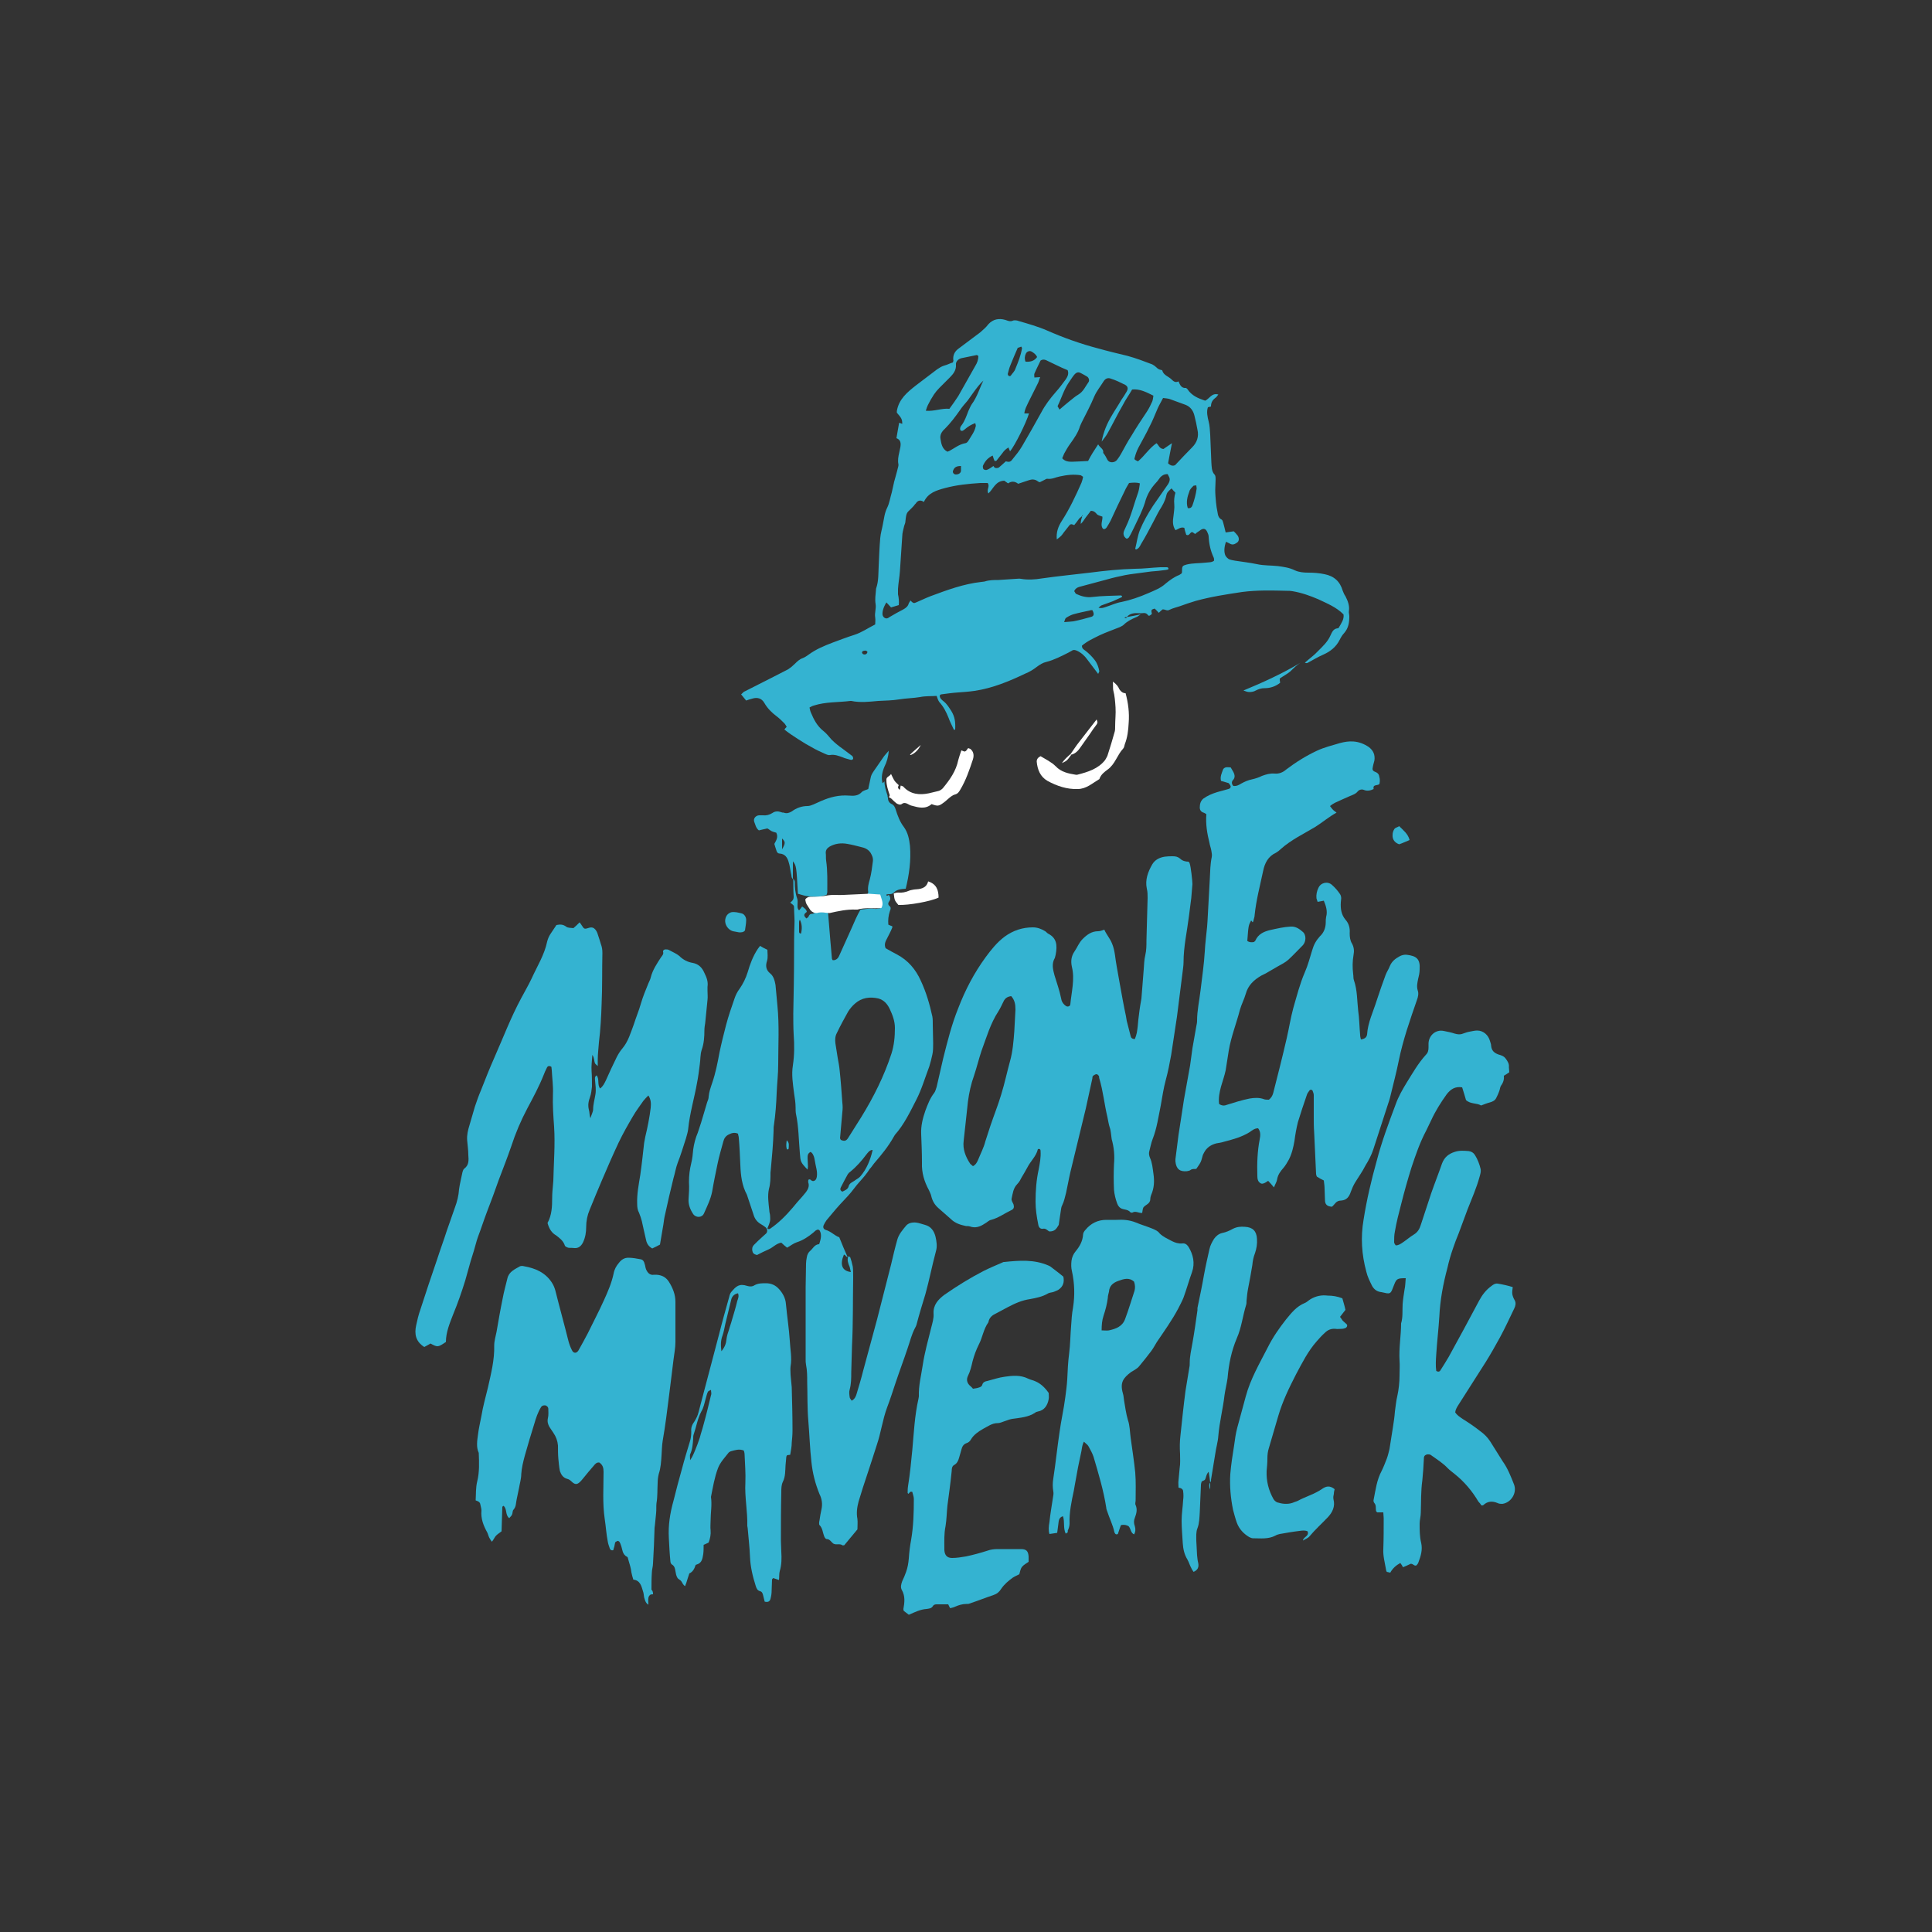
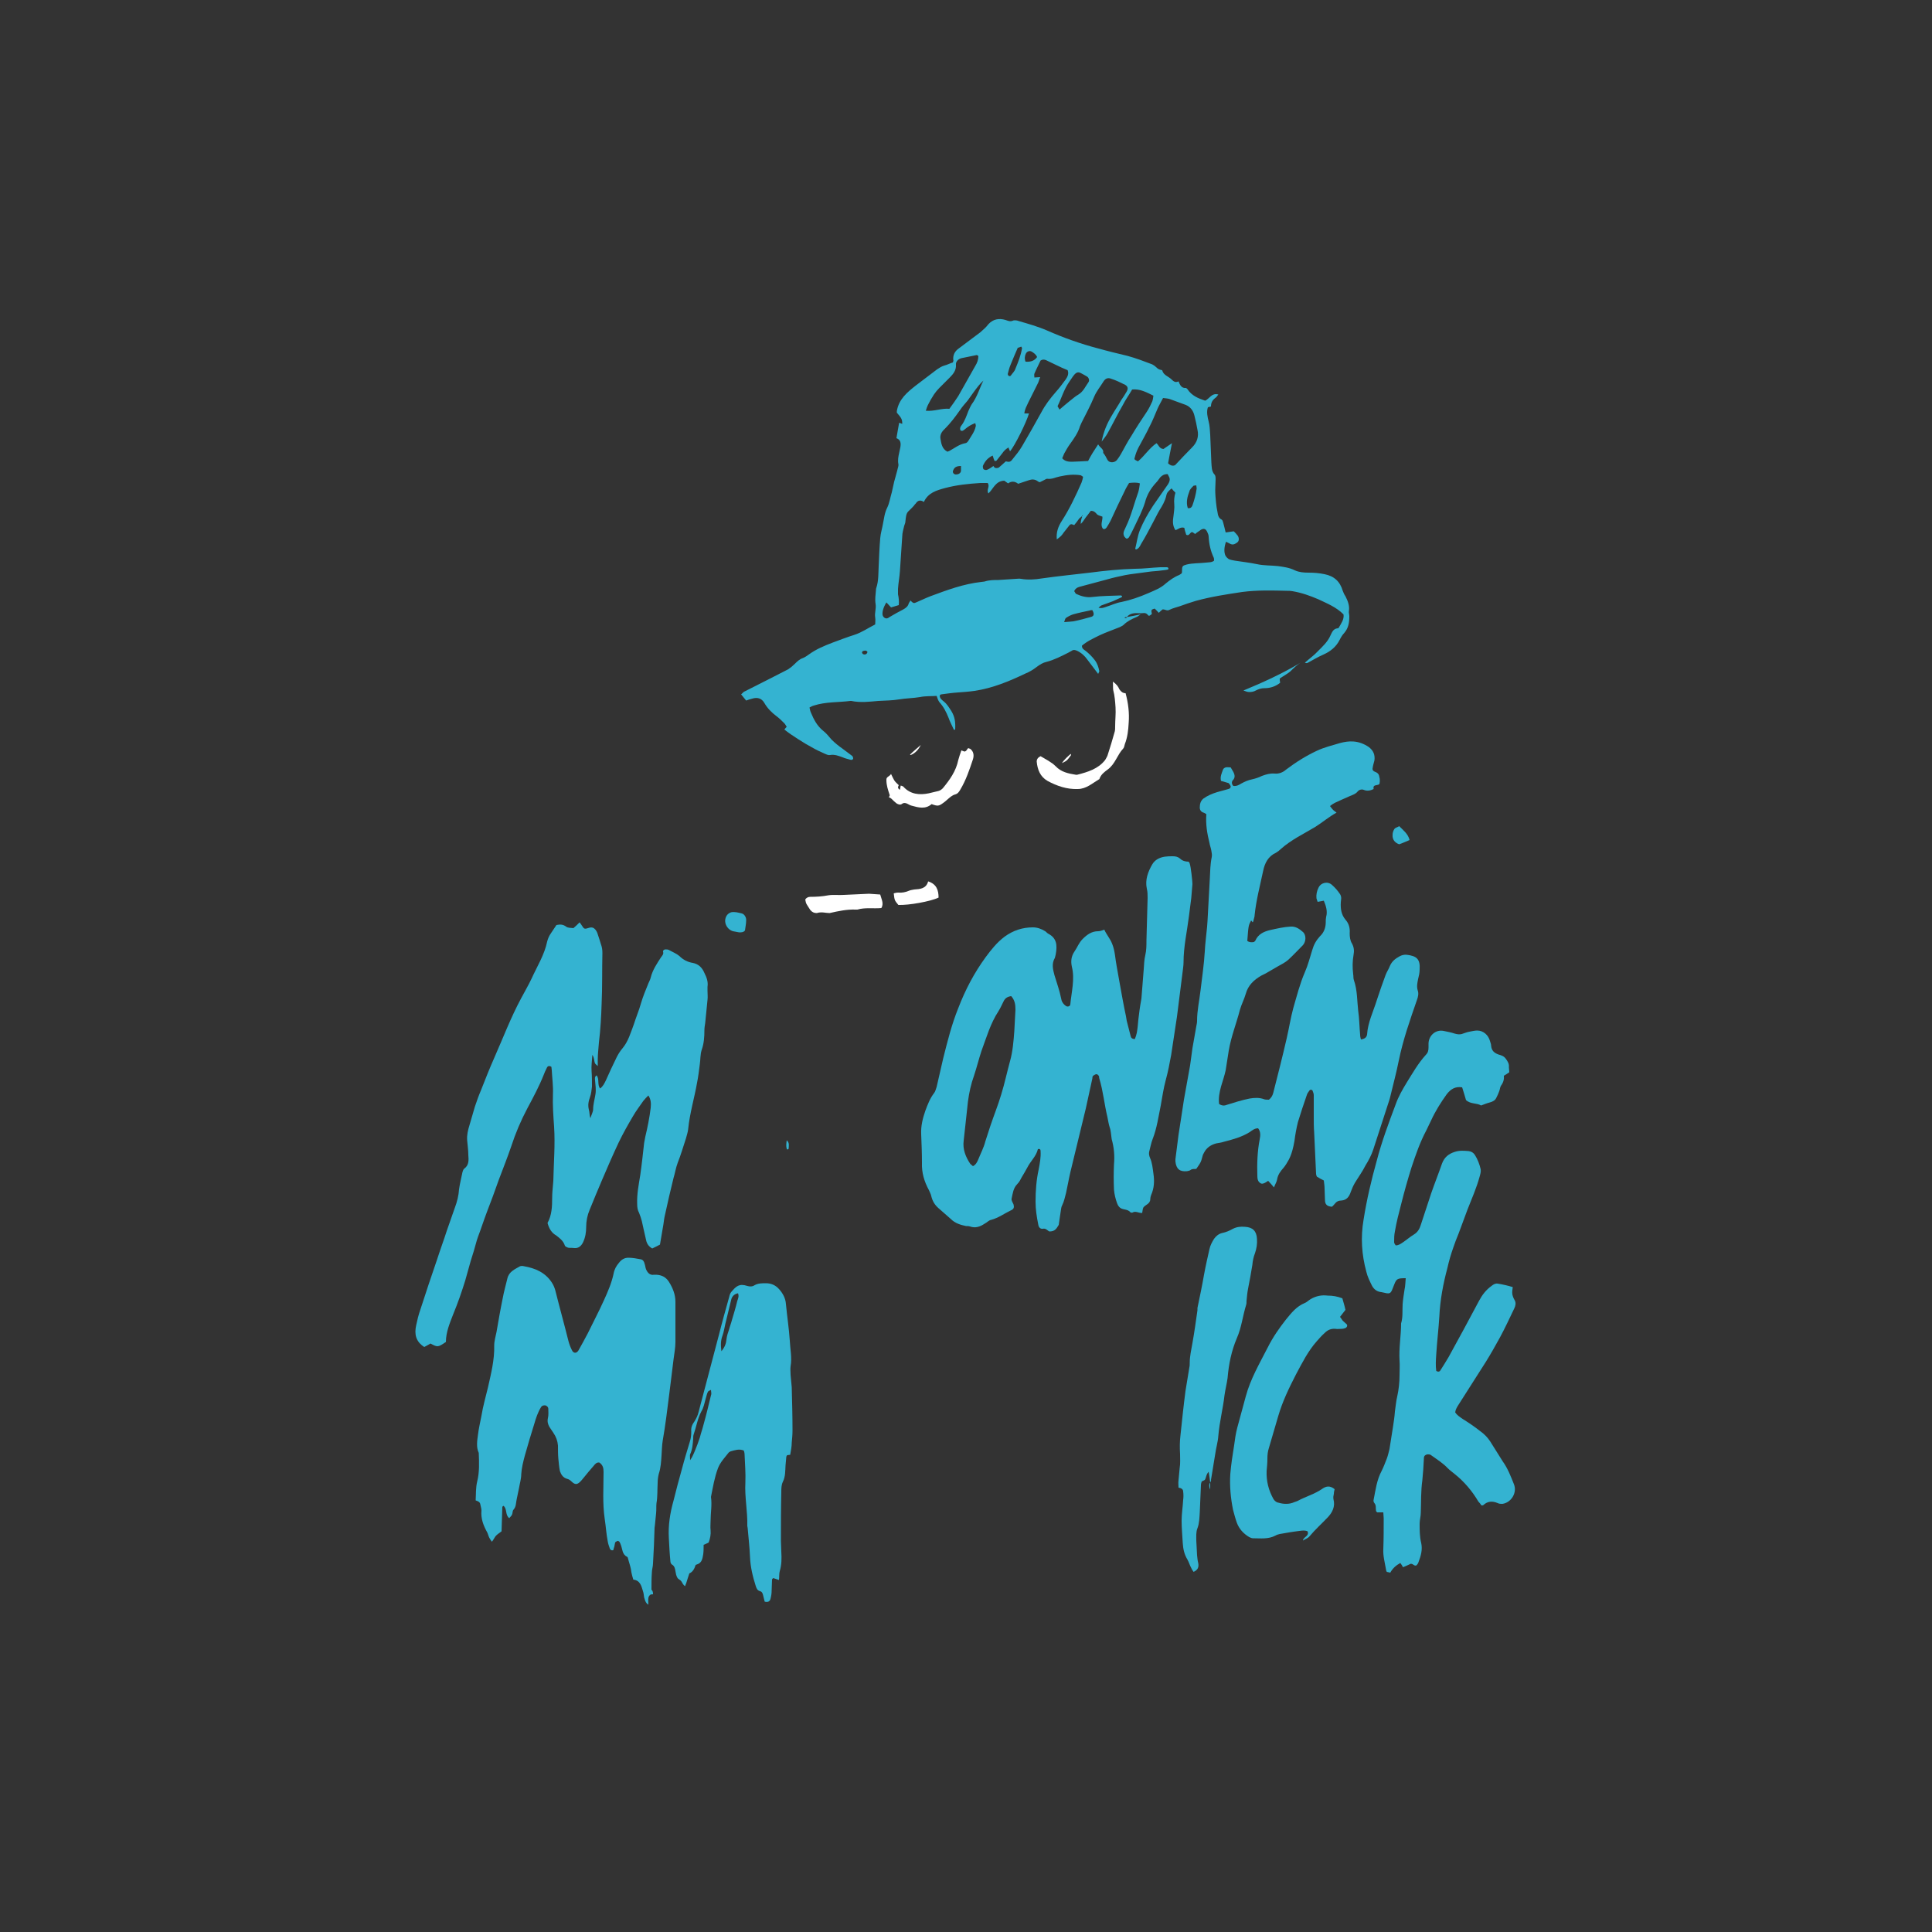
<svg xmlns="http://www.w3.org/2000/svg" version="1.1" id="Layer_1" x="0px" y="0px" viewBox="0 0 500 500" style="enable-background:new 0 0 500 500;" xml:space="preserve">
  <rect x="0" y="0" width="500" height="500" fill="#333333" stroke="none" />
  <style type="text/css"> .st0{fill-rule:evenodd;clip-rule:evenodd;fill:#FC191D;} .st1{fill-rule:evenodd;clip-rule:evenodd;fill:#FFFFFF;} .st2{fill-rule:evenodd;clip-rule:evenodd;fill:#34B3D1;} .st3{fill:#030305;} .st4{fill-rule:evenodd;clip-rule:evenodd;fill:#FE3E15;} .st5{fill-rule:evenodd;clip-rule:evenodd;fill:#5EB423;} .st6{fill:#FFFFFF;} .st7{fill:#5B288F;} </style>
  <g>
    <g id="XMLID_167_">
      <g id="XMLID_169_">
        <path id="XMLID_170_" class="st2" d="M291.6,159.7c1.1-0.2,2.2-0.4,3.6-0.7c-0.6,0.4-0.8,0.6-1.1,0.7c-1.2,0.5-2.4,1.1-3.3,2 c-0.3,0.3-0.7,0.4-1,0.6c-1.7,0.7-3.5,1.3-5.2,2.1c-1.6,0.8-3.2,1.5-4.6,2.7c0,0.8,0.5,1,0.9,1.3c0.9,0.7,1.7,1.5,2.4,2.4 c0.7,0.9,1,1.9,1.2,2.9c0,0.1-0.1,0.3-0.3,0.7c-1-1.3-1.9-2.5-2.8-3.7c-0.7-1-1.6-1.8-2.7-2.3c-0.5-0.2-0.9-0.3-1.3,0 c-0.3,0.2-0.6,0.3-0.9,0.5c-1.8,0.9-3.7,1.9-5.7,2.4c-0.9,0.2-1.7,0.7-2.5,1.3c-0.9,0.7-1.9,1.3-2.9,1.7c-4.2,2-8.5,3.8-13.2,4.5 c-1.4,0.2-2.8,0.3-4.2,0.4c-1.5,0.1-2.9,0.3-4.4,0.5c-0.2,0-0.3,0.2-0.4,0.3c0,0.7,0.5,1.1,1,1.5c0.9,0.7,1.4,1.6,2,2.5 c0.9,1.5,1.1,2.8,1,4.8c-0.4,0.2-0.4-0.1-0.5-0.3c-0.4-0.9-0.9-1.8-1.2-2.7c-0.6-1.5-1.3-2.9-2.4-4.1c-0.3-0.4-0.5-1-0.7-1.6 c-1.4,0.1-2.9,0-4.3,0.3c-1.8,0.3-3.6,0.3-5.4,0.6c-1.8,0.3-3.6,0.3-5.4,0.4c-2.3,0.2-4.6,0.5-7,0c-0.1,0-0.1,0-0.2,0 c-3.2,0.4-6.4,0.2-9.5,1.2c-0.4,0.1-0.7,0.3-1.1,0.5c0.1,0.5,0.2,1,0.4,1.4c0.7,1.7,1.6,3.4,3.1,4.6c0.8,0.6,1.5,1.5,2.2,2.3 c0.9,0.9,1.9,1.7,2.9,2.4c0.8,0.6,1.6,1.2,2.4,1.8c0.2,0.1,0.3,0.5,0.3,0.7c-0.1,0.4-0.5,0.4-0.8,0.3c-0.6-0.2-1.3-0.3-1.9-0.6 c-1.1-0.4-2.1-0.8-3.3-0.6c-0.5,0.1-1-0.2-1.5-0.4c-1.1-0.5-2.2-1-3.2-1.6c-0.5-0.3-1.1-0.6-1.6-0.9c-1.3-0.8-2.6-1.6-3.9-2.5 c-0.6-0.4-1.1-0.8-1.6-1.2c0.2-0.3,0.4-0.5,0.6-0.7c-0.2-0.3-0.4-0.7-0.6-0.9c-0.7-0.7-1.3-1.3-2.1-1.9c-1.2-0.9-2.3-2-3.1-3.4 c-0.7-1.2-1.8-1.5-3.1-1.1c-0.5,0.1-1,0.3-1.6,0.5c-0.4-0.5-0.8-1-1.3-1.6c0.4-0.3,0.6-0.7,1-0.8c2.4-1.2,4.9-2.5,7.3-3.7 c1.3-0.7,2.6-1.3,3.9-2c0.6-0.4,1.2-0.9,1.7-1.4c0.6-0.6,1.2-1.2,2.1-1.5c0.5-0.2,1.1-0.6,1.5-0.9c1.9-1.4,4.1-2.3,6.2-3.1 c1.9-0.7,3.7-1.4,5.6-2c1.9-0.6,3.6-1.8,5.4-2.7c0-0.6,0.1-1.2,0-1.8c-0.2-1.2,0.3-2.3,0.1-3.5c-0.2-1.2,0-2.4,0.1-3.6 c0-0.2,0-0.4,0.1-0.6c0.6-1.8,0.5-3.7,0.6-5.6c0.1-2.4,0.2-4.8,0.4-7.2c0.1-1.3,0.5-2.5,0.7-3.7c0.3-1.4,0.4-2.8,1.1-4.2 c0.6-1.2,0.8-2.7,1.2-4c0.2-0.9,0.4-1.8,0.6-2.7c0.3-1,0.5-1.9,0.8-2.9c0.1-0.6,0.4-1.2,0.3-1.7c-0.2-1,0-2,0.2-2.9 c0.1-0.5,0.2-0.9,0.3-1.4c0.2-1.1,0.1-2-1-2.4c0.2-1.4,0.5-2.7,0.7-4c0.3,0.1,0.5,0.2,0.8,0.3c0-1.2-0.2-1.5-1.4-2.9 c0-0.1,0-0.3,0-0.4c0.5-3.1,2.7-4.9,5-6.7c1.8-1.4,3.6-2.7,5.4-4.1c0.6-0.4,1.2-0.8,1.9-1c0.8-0.2,1.5-0.6,2.2-0.8 c0.1-0.3,0.2-0.5,0.1-0.7c-0.1-1.2,0.4-2.2,1.4-2.9c1.1-0.8,2.1-1.6,3.2-2.4c0.8-0.6,1.6-1.2,2.4-1.8c0.8-0.7,1.5-1.3,2.1-2.1 c1.2-1.3,2.7-1.6,4.4-1.1c0.6,0.2,1.2,0.5,1.9,0.2c0.4-0.2,1.1-0.1,1.6,0.1c2.4,0.7,4.9,1.4,7.2,2.4c4.3,1.9,8.8,3.5,13.4,4.7 c2.5,0.7,5,1.3,7.5,1.9c2.2,0.6,4.3,1.4,6.4,2.2c0.4,0.2,0.8,0.5,1.1,0.8c0.3,0.3,0.6,0.5,1,0.6c0.2,0,0.5,0.1,0.5,0.2 c0.3,1.2,1.6,1.5,2.4,2.3c0.5,0.5,1,0.9,1.8,0.5c0.4,1,0.8,1.8,1.9,1.7c0.1,0,0.3,0.2,0.4,0.3c1.1,1.7,2.8,2.4,4.6,3 c1.1-0.5,1.7-2.1,3.4-1.6c-0.3,0.4-0.5,0.7-0.8,0.9c-0.8,0.6-1.1,1.3-1.1,2.2l0,0c-0.3,0.1-0.5,0.1-0.8,0.2 c-0.4,1.2-0.1,2.5,0.2,3.7c0.3,1.1,0.3,2.2,0.4,3.4c0.1,2.4,0.2,4.8,0.3,7.2c0.1,1.1,0,2.3,0.9,3.2c0.2,0.3,0.2,0.8,0.2,1.1 c0,0.9-0.1,1.9-0.1,2.8c0,1.1,0.1,2.1,0.2,3.2c0.1,0.9,0.2,1.7,0.4,2.6c0.1,0.8,0.3,1.5,1.1,1.9c0.2,0.1,0.3,0.6,0.4,0.9 c0.2,0.8,0.4,1.5,0.6,2.4c0.7-0.1,1.4-0.2,2.1-0.3c0.3,0.3,0.7,0.7,1,1.1c0.4,0.6,0.4,1.3,0,1.7c-0.5,0.4-1.1,0.8-1.8,0.5 c-0.4-0.2-0.8-0.4-1.2-0.6c-0.5,1.3-0.6,2.8-0.1,3.7c0.2,0.3,0.5,0.6,0.8,0.8c0.5,0.2,1,0.3,1.6,0.4c1.9,0.3,3.8,0.5,5.7,0.9 c1.8,0.4,3.6,0.3,5.4,0.5c1.5,0.2,3,0.4,4.4,1.1c1.1,0.5,2.3,0.6,3.5,0.6c1.4,0,2.8,0.1,4.2,0.4c2.5,0.5,4,1.9,4.7,4.3 c0.2,0.5,0.4,1,0.7,1.4c0.6,1.2,1.1,2.4,0.9,3.8c-0.1,0.4,0.1,0.9,0.1,1.4c0,1.6-0.2,3-1.3,4.3c-0.5,0.5-0.9,1.2-1.2,1.8 c-0.9,1.8-2.4,3-4.2,3.8c-1.4,0.6-2.7,1.4-4,2.1c-0.2,0.1-0.4,0.2-0.8,0c1.1-1,2.4-1.9,3.4-3c1.2-1.2,2.5-2.4,3.2-4 c0.4-0.8,0.7-1.8,1.9-1.9c0.1,0,0.3-0.1,0.3-0.2c0.6-1.1,1.4-2.1,1.2-3.4c-1.9-1.9-4.2-2.8-6.5-3.9c-2.1-0.9-4.3-1.7-6.7-2.1 c-0.5-0.1-0.9-0.1-1.4-0.1c-3.9-0.1-7.8-0.2-11.6,0.3c-4,0.6-8,1.2-12,2.3c-1.4,0.4-2.8,0.9-4.2,1.4c-0.9,0.3-1.8,0.5-2.6,0.9 c-0.7,0.4-1.1-0.1-1.8-0.1c-0.3,0.2-0.6,0.5-1,0.9c-0.4-0.4-0.7-0.8-1.1-1.1c-0.9,0.3-0.9,0.3-0.7,1.4c-0.3,0.2-0.7,0.7-1,0.3 c-0.6-0.9-1.5-0.4-2.2-0.5C293.6,158.6,292.4,158.7,291.6,159.7c-0.1,0-0.2,0-0.3,0c-0.1,0-0.2,0.1-0.3,0.2 c0.2,0,0.3,0.1,0.5,0.1C291.5,160,291.5,159.8,291.6,159.7z M280,133.6c-0.2,0.2-0.5,0.4-0.7,0.6c-0.4,0.6-0.9,1.2-1.3,1.7 c-0.5-0.2-0.8-0.4-1.2,0c-0.5,0.6-1,1.3-1.5,1.9c-0.2,0.3-0.5,0.7-0.7,0.9c-0.3,0.3-0.7,0.6-1.1,0.9c-0.2-1.9,0.4-3.4,1.3-4.8 c2-3.1,3.6-6.5,5.1-9.9c0.2-0.5,0.3-1,0.4-1.5c-0.3-0.2-0.4-0.3-0.6-0.4c-1.8-0.3-3.6-0.1-5.4,0.3c-1.1,0.2-2.1,0.8-3.3,0.6 c-0.2,0-0.5,0.2-0.7,0.3c-0.4,0.2-0.8,0.4-1.2,0.6c-0.2-0.1-0.4-0.1-0.6-0.3c-0.7-0.5-1.5-0.5-2.3-0.2c-0.9,0.3-1.8,0.6-2.7,0.9 c-0.9-0.7-1.8-0.7-2.6-0.1c-0.5-0.3-0.8-0.6-1-0.7c-2.3,0.1-2.8,2.1-4.1,3.3c-0.6-1,0.5-1.8-0.2-2.7c-0.6,0-1.2,0-1.9,0 c-3.1,0.2-6.1,0.5-9.1,1.3c-2.2,0.6-4.4,1.2-5.5,3.6c-0.9-0.6-1.6-0.4-2.1,0.4c-0.2,0.2-0.4,0.4-0.5,0.6c-1.8,2-1.9,1.2-2.2,4.2 c0,0.3-0.2,0.6-0.3,1c-0.2,0.9-0.5,1.8-0.5,2.7c-0.2,3-0.4,6-0.6,9c-0.1,1.5-0.4,3-0.5,4.6c0,0.5,0,0.9,0,1.4 c0.2,0.9,0.3,1.8,0.2,2.8c-0.7,0.2-1.3,0.4-2,0.6c-0.4-0.4-0.8-0.9-1.2-1.3c-0.8,1.3-1.1,2.4-1,3.2c0.1,0.6,0.7,1.1,1.3,0.9 c0.2-0.1,0.4-0.2,0.5-0.3c1.2-0.7,2.4-1.4,3.6-2c0.7-0.4,1.2-0.8,1.4-1.6c0.1-0.2,0.3-0.4,0.4-0.7c0.7,0.7,0.9,0.8,1.5,0.5 c1.2-0.5,2.4-1.1,3.7-1.6c4.3-1.6,8.6-3.2,13.2-3.7c0.3,0,0.5-0.1,0.8-0.1c1.2-0.4,2.4-0.4,3.6-0.4c1.5-0.1,3.1-0.2,4.6-0.3 c0.4,0,0.8-0.1,1.2,0c1.8,0.3,3.6,0.2,5.4-0.1c4.2-0.6,8.3-1,12.5-1.5c3.8-0.5,7.7-0.9,11.6-1c2.2,0,4.4-0.3,6.6-0.4 c0.5,0,1.1,0,1.6,0c0.2,0,0.5,0,0.5,0.5c-0.2,0.1-0.5,0.2-0.7,0.2c-1.3,0.2-2.5,0.3-3.8,0.4c-1,0.1-2,0.3-3,0.4 c-1.6,0.2-3.3,0.4-4.9,0.8c-1.5,0.3-3,0.7-4.4,1.1c-1.9,0.5-3.7,1-5.6,1.5c-0.7,0.2-1.6,0.3-2,1.3c0.2,0.2,0.3,0.6,0.5,0.7 c1.3,0.6,2.7,1,4.2,0.8c2.4-0.3,4.9-0.3,7.4-0.4c0.1,0,0.2,0.1,0.3,0.2c0,0.1-0.1,0.3-0.2,0.3c-0.7,0.3-1.5,0.7-2.2,1 c-1,0.4-2,0.7-3,1.1c-0.2,0.1-0.4,0.3-0.7,0.6c0.9,0.2,1.5-0.1,2.1-0.3c1.3-0.4,2.5-1,3.8-1.2c2.4-0.5,4.7-1.3,7-2.3 c1.6-0.7,3.2-1.3,4.5-2.5c1.1-0.9,2.2-1.7,3.5-2.2c0.2-0.1,0.4-0.3,0.6-0.4c0.1-0.2,0.1-0.3,0.1-0.5c0-1.4,0.1-1.5,1.2-1.8 c1.6-0.4,3.3-0.3,5-0.5c0.7-0.1,1.5,0,2.1-0.5c0-0.3,0-0.6-0.1-0.8c-0.8-1.7-1.2-3.5-1.3-5.4c0-0.4-0.2-0.9-0.4-1.3 c-0.4-0.8-0.9-0.9-1.6-0.5c-0.5,0.4-1.1,0.7-1.5,1.1c-0.3-0.2-0.5-0.4-0.8-0.5c-0.6,0.1-0.7,1.1-1.5,0.7 c-0.2-0.6-0.4-1.2-0.5-1.8c-1-0.3-1.6,0.4-2.3,0.6c-0.8-1.2-0.7-2.4-0.5-3.7c0.1-1,0.3-2,0.2-3c-0.1-1,0-2,0.3-3 c-0.4-0.4-0.7-0.7-1-1.1c-0.9,0.8-1.2,1-1.4,2c-0.3,1.3-1,2.5-1.7,3.6c-0.6,1-1.1,2.1-1.7,3.2c-1,1.9-2,3.8-3.1,5.6 c-0.3,0.6-0.6,1.2-1.3,1.4c-0.1-0.1-0.2-0.1-0.2-0.2c0.4-1.6,0.6-3.3,1.2-4.8c0.9-2.2,2.1-4.3,3.4-6.3c1.3-1.9,2.6-3.7,3.9-5.6 c0.3-0.5,0.5-1,0.4-1.5c-0.1-0.4-0.4-0.8-0.5-1.1c-0.9,0-1.4,0.3-1.9,0.8c-0.4,0.5-0.7,1-1.1,1.4c-1.4,1.5-2.4,3.2-2.9,5.2 c-0.7,2.2-1.8,4.3-2.8,6.4c-0.4,0.8-0.8,1.7-1.3,2.5c-0.1,0.2-0.4,0.4-0.6,0.4c-0.2,0-0.4-0.3-0.6-0.5c-0.3-0.5-0.3-1-0.1-1.5 c0.2-0.4,0.3-0.7,0.5-1.1c1.4-2.9,2.1-6,3.2-9c0.2-0.7,0.3-1.4,0.4-2.2c-0.9-0.3-1.8-0.2-2.8-0.1c-0.4,0.7-0.8,1.3-1.1,2 c-1.3,2.6-2.5,5.2-3.7,7.8c-0.3,0.6-0.7,1.2-1,1.7c-0.2,0.3-0.6,0.6-1,0.3c-0.7-1,0-2.1-0.1-3.1c-0.5-0.2-1.1-0.3-1.4-0.6 c-0.4-0.5-0.8-0.9-1.6-0.9c-0.4,0.5-0.8,1.1-1.3,1.7c-0.4,0.6-0.8,1.2-1.3,1.7c0-0.6,0.1-1.2,0.3-1.7 C280.1,134,280,133.8,280,133.6c0.1,0,0.2,0,0.2-0.1c0-0.1,0-0.1,0-0.2C280.1,133.5,280,133.6,280,133.6z M284.2,115 c0.5,0.9,1.5,1.2,1.3,2.2c0.5,0.6,0.8,1.2,1.1,1.8c0.5,0.9,1.9,0.8,2.5,0c0.4-0.5,0.7-1,1-1.5c0.9-1.6,1.7-3.2,2.7-4.7 c1.3-2.2,2.7-4.3,4.1-6.4c0.5-0.8,0.9-1.6,1.3-2.5c0.2-0.5,0.2-1,0.3-1.5c-1.8-0.9-3.5-1.8-5.5-1.6c-0.8,1.4-1.7,2.6-2.4,4 c-1.4,2.4-2.6,4.9-4,7.4c-0.4,0.7-0.9,1.3-1.5,2.1c0.5-2.6,1.4-4.7,2.6-6.7c0.8-1.4,1.7-2.7,2.5-4.1c0.5-0.7,1-1.5,1.4-2.2 c0.4-0.7,0.3-1.3-0.4-1.7c-1.2-0.6-2.4-1.2-3.7-1.6c-0.7-0.3-1.4-0.1-1.9,0.7c-0.8,1.3-1.8,2.5-2.4,3.9c-1,2.4-2.2,4.6-3.3,6.8 c-0.1,0.3-0.3,0.6-0.4,0.9c-0.5,1.7-1.5,3.1-2.5,4.5c-0.6,0.8-1.1,1.7-1.6,2.6c-0.2,0.4-0.3,0.8-0.5,1.2c0.7,0.8,1.6,0.9,2.5,0.9 c0.8,0,1.6-0.1,2.4-0.1c0.6,0,1.2-0.1,1.8-0.1C282.3,117.9,283.2,116.5,284.2,115z M304.1,120.4c1.5-1.6,2.9-3.1,4.4-4.6 c1.3-1.3,1.8-2.8,1.4-4.6c-0.2-1.2-0.5-2.5-0.8-3.7c-0.3-1.2-1-2.2-2.2-2.7c-1.4-0.5-2.7-1-4.1-1.5c-0.5-0.2-1.2-0.2-1.8-0.3 c-0.5,1-1,1.8-1.4,2.7c-0.7,1.6-1.3,3.2-2.1,4.7c-0.9,1.9-1.9,3.6-2.9,5.5c-0.4,0.8-0.7,1.6-0.9,2.4c-0.2,0.6-0.2,0.6,0.8,1.1 c1.7-1.4,2.9-3.4,4.8-4.7c0.6,0.5,0.7,1.4,1.8,1.5c0.6-0.4,1.3-0.9,2.2-1.5c-0.4,1.9-0.7,3.6-1,5.2 C303,120.6,303.6,120.6,304.1,120.4z M260.3,119.4c0.8,0.2,1.2,0.2,1.7-0.5c0.9-1.1,1.8-2.2,2.5-3.4c1.7-2.9,3.4-5.9,5-8.8 c1-1.9,2.3-3.6,3.7-5.2c0.9-1,1.8-2.2,2.6-3.3c0.4-0.6,0.9-1.4,0.5-2.4c-1-0.4-2.1-0.9-3.1-1.4c-0.8-0.4-1.7-0.8-2.5-1.2 c-0.5-0.2-0.9-0.2-1.4,0.1c-0.5,1.1-1.1,2.2-1.6,3.4c-0.1,0.3,0,0.6,0,1c0.5,0,1-0.1,1.5-0.1c-0.3,0.7-0.4,1.3-0.7,1.8 c-0.8,1.6-1.6,3.2-2.4,4.8c-0.4,0.9-0.9,1.7-1,2.8c0.5,0,0.8,0,1.2,0c-0.7,2.4-3.7,8.4-4.9,9.8c-0.1-0.3-0.3-0.6-0.4-1 c-0.7,0.4-1.2,0.9-1.6,1.5c-0.5,0.6-1,1.3-1.5,1.9c-0.1,0.1-0.4,0.1-0.5,0.1c-0.2-0.4-0.3-0.8-0.5-1.4c-1.3,0.6-2,1.5-2.5,2.6 c-0.1,0.2,0,0.7,0.1,0.9c0.2,0.2,0.7,0.3,0.9,0.2c0.6-0.2,1.1-0.6,1.7-1c0.1,0.2,0.3,0.5,0.5,0.5c0.3,0.1,0.7,0,0.9-0.1 C259,120.6,259.5,120.1,260.3,119.4z M253.2,92.1c-0.3-0.1-0.4-0.3-0.5-0.2c-1.3,0.3-2.6,0.5-3.9,0.8c-0.8,0.2-1.5,0.9-1.4,1.7 c0.1,1.4-0.7,2.4-1.6,3.3c-0.9,0.9-1.8,1.8-2.7,2.7c-0.5,0.5-1,1.1-1.4,1.7c-0.6,0.9-1.1,1.8-1.6,2.8c-0.2,0.4-0.3,0.8-0.5,1.4 c2.2,0.2,4.1-0.7,6.1-0.5c0.8-1.1,1.6-2.2,2.3-3.3c1.5-2.6,2.9-5.2,4.4-7.8C252.9,93.9,253.2,93.1,253.2,92.1z M254.5,98.5 c-1,0.9-1.8,2-2.6,3.1c-0.5,0.7-1,1.4-1.5,2.1c-0.7,0.8-1.4,1.6-2,2.5c-1.2,1.7-2.4,3.3-3.9,4.8c-0.8,0.7-1.3,1.6-1.1,2.6 c0.2,1.2,0.4,2.6,1.8,3.3c0.2-0.1,0.3-0.1,0.5-0.2c1.3-0.7,2.5-1.7,4.1-2c0.3,0,0.6-0.3,0.8-0.6c0.7-1.2,1.6-2.3,1.9-3.7 c0.1-0.2,0-0.5-0.1-0.9c-1.1,0.4-1.9,0.9-2.7,1.6c-0.3,0.2-0.6,0.6-1.1,0.3c-0.3-0.5,0-1.1,0.3-1.4c0.8-1.1,1.2-2.3,1.7-3.6 c0.3-0.6,0.5-1.2,0.9-1.8C252.9,102.7,253.5,100.5,254.5,98.5z M274.2,106c1-0.9,1.8-1.5,2.5-2.1c0.8-0.6,1.5-1.3,2.4-1.8 c1.3-0.8,1.8-2.1,2.6-3.2c0.3-0.4,0.1-1.1-0.3-1.4c-0.5-0.3-1-0.6-1.6-0.9c-0.7-0.4-1.2-0.3-1.8,0.4c-0.5,0.6-0.9,1.3-1.4,2 c-1.3,1.9-1.9,4.1-2.9,6.1C273.7,105.2,274,105.6,274.2,106z M275.4,161c1-0.1,1.7-0.1,2.4-0.2c1.5-0.3,3-0.7,4.4-1.1 c0.9-0.2,1.1-0.7,0.5-1.8c-0.2,0-0.5,0-0.7,0.1c-1.4,0.3-2.9,0.6-4.3,1c-0.6,0.2-1.2,0.5-1.8,0.9 C275.7,160,275.6,160.4,275.4,161z M263.4,90c-0.7,1.6-1.3,3-1.9,4.5c-0.3,0.7-0.5,1.5-0.7,2.3c0,0.1,0.1,0.4,0.3,0.5 c0.1,0.1,0.5,0,0.5-0.1c0.4-0.6,1-1.1,1.2-1.8c0.7-1.7,1.4-3.4,1.7-5.3c0-0.1-0.1-0.2-0.2-0.4C264,89.8,263.6,90,263.4,90z M307.4,131.5c0.7,0.1,1-0.2,1.2-0.7c0.5-1.4,0.9-2.9,1.1-4.4c0-0.2-0.1-0.5-0.1-0.8c-0.3,0.1-0.7,0-0.8,0.2 c-0.4,0.4-0.9,0.9-1,1.4C307.3,128.5,306.9,130,307.4,131.5z M265.4,93.6c1.3,0.1,2.3-0.2,3-1.2c-0.3-0.7-0.9-1.1-1.4-1.4 c-0.5-0.3-1.2-0.1-1.5,0.5C265.2,92.1,265.1,92.8,265.4,93.6z M248.7,120.6c-1.1,0-1.7,0.3-2,1.1c-0.3,0.5,0.1,1.1,0.7,1.1 c0.6,0,1.2-0.3,1.3-0.9C248.7,121.5,248.7,121.1,248.7,120.6z M224.5,168.7c-0.4-0.5-0.8-0.3-1.2-0.2c-0.1,0.1-0.3,0.3-0.2,0.4 c0,0.1,0.2,0.4,0.3,0.4C223.9,169.5,224.4,169.3,224.5,168.7z" />
      </g>
      <path id="XMLID_168_" class="st2" d="M331.2,175.6c0,0.3,0,0.7,0.1,1.1c-1.1,0.9-2.5,1.4-4,1.4c-0.9,0-1.5,0.2-2.3,0.6 c-0.5,0.3-1.1,0.4-1.7,0.4c-0.5,0-0.9-0.2-1.5-0.4c5.1-2.1,10.1-4.4,14.8-7.2c-1,0.6-1.8,1.4-2.6,2.2 C333.2,174.4,332.2,174.9,331.2,175.6z" />
    </g>
    <g id="XMLID_160_">
      <path id="XMLID_166_" class="st1" d="M288,176.4c1,0.7,1.4,1.3,1.7,2c0.4,0.6,0.9,1,1.6,1c0.7,2.6,1,5.1,0.8,7.7 c-0.1,1.9-0.3,3.7-1,5.5c-0.1,0.4-0.2,0.9-0.4,1.1c-1.6,1.7-2.1,4.1-4.1,5.5c-0.8,0.6-1.6,1.2-2,2.2c0,0.1-0.1,0.3-0.2,0.3 c-1.7,1-3.3,2.5-5.5,2.5c-2.8,0.1-5.4-0.8-7.8-2.1c-1.9-1.1-2.6-2.9-2.8-5c0-0.7,0.4-1.1,1-1.4c1.3,0.8,2.8,1.5,3.9,2.6 c1.4,1.5,3.3,1.9,5.2,2.2c0.1,0,0.3,0,0.4,0c2.7-0.7,5.4-1.5,7.2-3.8c0.2-0.3,0.4-0.7,0.6-1.1c0.7-2.1,1.3-4.2,1.9-6.3 c0.1-0.4,0.1-0.9,0.1-1.4c0-1.6,0.2-3.2,0.1-4.8c-0.1-1.5-0.2-3-0.6-4.5C288,178,288.1,177.4,288,176.4z" />
-       <path id="XMLID_165_" class="st1" d="M277.1,195.1c0.7-1,1.4-2.1,2.2-3.1c1.5-1.9,3-3.9,4.5-5.8c0.3,0.8,0.3,0.8,0,1.3 c-0.6,0.8-1.2,1.6-1.7,2.4c-0.8,1.1-1.6,2.3-2.4,3.4c-0.6,0.9-1.3,1.7-2.4,2C277.2,195.3,277.1,195.2,277.1,195.1z" />
      <g id="XMLID_162_">
        <path id="XMLID_164_" class="st1" d="M238.3,192.8c-0.6,1.2-1.4,2.1-2.6,2.6c-0.1,0-0.1-0.1-0.2-0.1 C236.4,194.4,237.4,193.6,238.3,192.8z" />
        <path id="XMLID_163_" class="st1" d="M277.1,195.1c0,0.1,0.1,0.2,0.1,0.3c-1.1,1.5-1.1,1.5-2.4,2.1 C275.5,196.5,276.3,195.8,277.1,195.1z" />
      </g>
      <path id="XMLID_161_" class="st1" d="M230.2,205.6c-0.4-1.2-0.8-2.4-0.8-3.7c-0.1-0.9,0.8-0.9,1.2-1.6c0.3,0.6,0.5,1.1,0.8,1.6 c0.3,0.5,0.8,0.9,1.2,1.3c-0.2,0.4-0.4,0.8,0.3,1.2c0.1-0.4,0.1-0.7,0.2-1.1c0.2,0.1,0.5,0.1,0.7,0.3c1.8,2,4.2,2.2,6.6,1.7 c0.8-0.2,1.7-0.4,2.5-0.6c0.4-0.1,0.8-0.4,1.1-0.7c1.8-2.2,3.4-4.4,4-7.3c0.2-0.8,0.5-1.6,0.8-2.5c0.3,0.1,0.5,0.2,0.8,0.3 c0.6-0.1,0.6-0.6,1-0.9c0.1,0.1,0.3,0.1,0.5,0.2c0.9,0.7,1,1.7,0.7,2.7c-0.9,2.7-1.8,5.4-3.3,7.9c-0.3,0.5-0.6,1-1.3,1.2 c-0.8,0.2-1.4,0.8-2,1.3c-0.3,0.3-0.7,0.6-1.1,0.9c-1.1,0.8-1.4,0.9-3,0.3c-1.6,1.4-3.4,0.9-5.2,0.4c-0.4-0.1-0.7-0.3-1.1-0.5 c-0.4-0.2-0.9-0.3-1.3,0c-0.5,0.4-1,0.2-1.5-0.1c-0.4-0.3-0.8-0.7-1.2-1.1c-0.2-0.2-0.5-0.4-0.8-0.5l0,0 C230.3,206,230.3,205.8,230.2,205.6z" />
    </g>
    <g id="XMLID_131_">
-       <path id="XMLID_154_" class="st2" d="M219.5,325.2c0.2,0,0.5,0.1,0.5,0.1c0.3,0.8,0.5,1.6,0.7,2.5c0.1,0.9,0.1,1.9,0.1,2.8 c-0.1,5.9,0,11.8-0.3,17.6c-0.1,2.3-0.1,4.7-0.2,7c0,1.5,0,2.9-0.4,4.4c-0.2,0.6-0.1,1.3,0,2c0,0.3,0.3,0.5,0.5,0.9 c0.8-0.4,1.1-1.1,1.3-1.8c0.6-2,1.2-4,1.7-6c1.2-4.4,2.4-8.9,3.6-13.3c1.2-4.7,2.4-9.4,3.6-14.1c0.5-2.1,1-4.3,1.6-6.4 c0.4-1.5,1.4-2.6,2.3-3.7c0.6-0.7,1.6-0.9,2.6-0.8c0.8,0.1,1.5,0.4,2.3,0.6c1.5,0.4,2.3,1.5,2.7,3c0.3,1.3,0.5,2.6,0.1,3.9 c-1,3.7-1.7,7.4-2.7,11c-0.8,2.6-1.6,5.2-2.3,7.9c-0.1,0.3-0.2,0.6-0.4,0.9c-0.9,1.7-1.3,3.5-1.9,5.2c-1,3-2.1,5.9-3.1,8.9 c-0.7,2.1-1.4,4.3-2.2,6.4c-1.2,3.2-1.6,6.6-2.7,9.8c-0.8,2.5-1.6,5-2.4,7.4c-0.8,2.4-1.6,4.8-2.3,7.2c-0.4,1.5-0.6,3-0.3,4.5 c0.1,0.9,0,1.8,0,2.7c-1.2,1.4-2.3,2.8-3.4,4.1c-0.2,0-0.4,0.1-0.5,0c-0.7-0.5-1.6,0-2.3-0.4c-0.6-0.4-0.9-1.2-1.8-1.2 c-0.2,0-0.5-0.4-0.6-0.7c-0.4-1-0.4-2.1-1.2-2.9c-0.2-0.2-0.1-0.9,0-1.3c0.1-0.9,0.3-1.8,0.5-2.8c0.3-1.4,0.1-2.7-0.5-3.9 c-1.1-2.7-1.8-5.4-2.1-8.3c-0.4-3.5-0.5-7-0.8-10.6c-0.3-3.4-0.2-6.8-0.3-10.2c0-1.5,0-2.9-0.3-4.4c-0.1-0.5-0.1-0.9-0.1-1.4 c0-6.2,0-12.4,0-18.6c0-2.1,0.1-4.1,0.1-6.2c0-0.5,0.1-1.1,0.2-1.6c0.1-0.7,0.4-1.3,0.9-1.7c0.7-0.6,1.1-1.6,2.2-1.7 c0.1,0,0.2-0.2,0.2-0.3c0.3-1,0.6-2.1,0.1-3.1c-0.1-0.3-0.5-0.5-0.8-0.3c-0.3,0.1-0.6,0.4-0.8,0.6c-1.3,1.1-2.8,2.1-4.4,2.6 c-0.9,0.3-1.6,0.9-2.5,1.4c-0.5-0.4-1-0.8-1.5-1.3c-1.3,0.2-2.1,1.2-3.2,1.7c-1.1,0.5-2.2,1-3.1,1.5c-0.8-0.2-1.1-0.5-1.2-1.1 c-0.1-0.6,0-1.1,0.4-1.5c0.7-0.7,1.4-1.4,2.2-2.1c0.3-0.3,0.7-0.6,1-0.9c0.4-0.5,0.3-1.2-0.2-1.6c-0.4-0.3-0.8-0.6-1.2-0.8 c-1-0.6-1.6-1.4-1.9-2.5c-0.4-1.2-0.8-2.4-1.2-3.6c-0.2-0.5-0.3-1-0.5-1.5c-1.3-2.4-1.6-5-1.7-7.7c-0.1-2.3-0.2-4.7-0.4-7 c0-0.4-0.2-0.8-0.2-1.1c-0.9-0.4-1.6-0.2-2.4,0.2c-0.8,0.4-1.2,1-1.4,1.8c-0.5,1.9-1.1,3.8-1.5,5.8c-0.5,2.4-1,4.8-1.4,7.2 c-0.4,2-1.3,3.8-2.1,5.6c-0.5,1.2-2.1,1.2-2.8,0.2c-0.8-1.2-1.3-2.5-1.2-3.9c0.1-1.5,0.2-2.9,0.1-4.4c0-1.7,0.2-3.3,0.6-4.9 c0.3-1.2,0.4-2.4,0.5-3.5c0.2-1.5,0.6-3,1.2-4.4c0.6-1.7,1.1-3.4,1.6-5.1c0.3-0.9,0.5-1.8,0.8-2.7c0.2-0.5,0.4-1,0.4-1.5 c0.1-1.2,0.5-2.3,0.9-3.5c0.9-2.6,1.4-5.2,1.9-7.9c0.5-2.4,1.1-4.8,1.7-7.1c0.6-2.3,1.4-4.6,2.2-6.9c0.3-0.9,0.7-1.7,1.3-2.5 c0.9-1.3,1.6-2.7,2.1-4.3c0.6-2.1,1.4-4.2,2.6-6c0.2-0.3,0.4-0.5,0.6-0.8c0.7,0.4,1.2,0.7,1.9,1c0,0.9,0.2,1.9-0.1,2.9 c-0.4,1.2-0.3,2.3,0.8,3.2c0.9,0.7,1.2,1.9,1.4,3c0.2,1.8,0.3,3.6,0.5,5.4c0.5,5.1,0.2,10.1,0.2,15.2c0,2.5-0.3,4.9-0.4,7.4 c-0.1,2.7-0.3,5.5-0.7,8.2c-0.1,0.5-0.1,1.1-0.1,1.6c-0.1,3.3-0.4,6.5-0.7,9.8c0,0.3-0.1,0.7-0.1,1c0,1.4,0,2.8-0.4,4.2 c-0.4,1.8-0.1,3.7,0.1,5.6c0,0.5,0.2,0.9,0.2,1.4c0.1,1.2,0,1.6-0.7,3.2c0.2,0.3,0.5,0.2,0.7,0.1c2.2-1.5,4.1-3.4,5.8-5.4 c0.8-1,1.6-1.9,2.5-2.9c0.3-0.4,0.7-0.8,1-1.2c0.5-0.7,0.9-1.5,0.6-2.4c-0.1-0.2,0-0.5,0-0.8c0.2,0,0.3-0.1,0.4-0.1 c0.3,0.2,0.6,0.6,1.1,0.4c0.5-0.2,0.6-0.6,0.7-1.1c0.2-1.4-0.3-2.6-0.5-4c-0.1-0.6-0.2-1.2-0.5-1.7c-0.1-0.3-0.4-0.5-0.6-0.7 c-0.8,0.4-0.8,1-0.8,1.6c0,0.7,0.1,1.5,0.1,2.2c0,0.2-0.1,0.5-0.1,0.8c-1.9-2-1.8-2-2-4.3c-0.3-3.4-0.3-6.8-1-10.1 c-0.1-0.5-0.1-1.1-0.1-1.6c0-1.3-0.2-2.5-0.4-3.8c-0.3-2.4-0.7-4.8-0.3-7.2c0.4-2.7,0.4-5.3,0.2-8c-0.1-1.8-0.1-3.6-0.1-5.4 c0.1-5,0.2-10,0.2-15c0-2.6,0-5.2,0.1-7.8c0.1-1.5-0.1-3.1-0.1-4.6c0-0.6-0.1-0.6-1-1.3c0.5-0.4,0.9-0.7,0.9-1.5 c-0.1-1.6-0.1-3.2-0.1-4.8c0.1,0.3,0.4,0.6,0.4,0.9c0,1.5,0.1,2.9,0.6,4.3c0.2,0.5,0.1,1.1,0.1,1.6c0,0.5-0.1,1,0.4,1.5 c0.3-0.3,0.5-0.6,0.8-1c0.5,0.4,1.1,0.7,1.2,1.4c-0.4,0.3-0.8,0.6-0.6,1.1c0.1,0.2,0.3,0.4,0.5,0.6c0.2-0.2,0.5-0.3,0.5-0.4 c0.2-0.5,0.4-0.8,1-0.8c0.3,0,0.5-0.2,0.7-0.3c1.1-0.5,2.3-0.1,3.4,0c0.2,2.4,0.4,4.9,0.6,7.3c0.1,1.5,0.3,3,0.4,4.6 c0,0.1,0.1,0.2,0.2,0.4c0.2,0,0.5,0,0.7-0.1c0.5-0.2,0.8-0.6,1-1.1c1.1-2.4,2.1-4.7,3.2-7.1c0.7-1.6,1.4-3.3,2.3-4.8 c1.3-0.1,2.4-0.4,3.6-0.2c0.4,0.1,0.9-0.1,1.4-0.1c0.7-1.2,0.1-2.3-0.3-3.5c-1-0.1-2-0.1-2.9-0.2c0.1-0.2,0.2-0.4,0.2-0.5 c-0.2-1.2,0.1-2.3,0.4-3.3c0.4-1.5,0.6-3.1,0.8-4.7c0.1-0.9-0.2-1.5-0.6-2.2c-0.6-0.9-1.5-1.3-2.5-1.5c-1.2-0.3-2.3-0.6-3.5-0.8 c-1.6-0.3-3.2-0.1-4.6,0.7c-0.6,0.4-1,0.8-1,1.6c0.1,0.7,0,1.3,0.1,2c0.4,2.7,0.3,5.4,0.3,8.2c0,0.2-0.1,0.4-0.2,0.7 c-0.7,0.2-1.4,0.4-2.1,0.5c-1,0-2,0-3-0.2c-0.8-0.1-1.5-0.4-2.3-0.6c-0.4-7.2-0.4-7.2-1.3-8.4c0,1.6,0,3.1,0,4.6 c-0.5-0.4-0.3-1-0.5-1.5c-0.2-1-0.3-2-0.6-2.9c-0.3-1.1-0.9-2.1-2.3-2.2c-0.6,0-0.8-0.5-0.9-0.9c-0.2-0.5-0.3-1-0.5-1.6 c0.4-0.8,1.1-1.7,0.5-2.9c-0.3-0.1-0.8-0.2-1.2-0.4c-0.4-0.2-0.7-0.5-1.1-0.7c-0.8,0.2-1.5,0.3-2.2,0.5c-0.8-0.6-0.9-1.5-1.2-2.2 c-0.3-0.8,0.3-1.6,1.2-1.7c0.3,0,0.7,0,1,0c0.9,0.1,1.7-0.1,2.5-0.6c0.7-0.5,1.5-0.5,2.3-0.2c0.2,0.1,0.4,0.1,0.6,0.1 c0.8,0.3,1.4,0.1,2.1-0.3c1.2-0.9,2.6-1.4,4.1-1.4c0.5,0,1-0.2,1.5-0.4c0.7-0.3,1.3-0.6,2-0.9c2.3-1,4.6-1.6,7.2-1.4 c1.2,0.1,2.4,0.1,3.3-0.9c0.4-0.4,1-0.5,1.7-0.8c0.2-0.9,0.4-1.9,0.6-2.8c0.1-0.7,0.4-1.2,0.8-1.8c0.9-1.3,1.8-2.6,2.7-3.9 c0.3-0.4,0.7-0.8,1.2-1.4c-0.1,1.6-0.5,2.9-1.1,4.1c-0.6,1.4-0.9,2.8-0.5,4.3c0.2-0.2,0.4-0.3,0.5-0.5c0,1.3,0.4,2.5,0.8,3.7 c0,0.2,0,0.4,0.1,0.6l0,0c0,0.7,0.3,1.3,1,1.6c0.6,0.3,0.8,0.8,1,1.4c0.5,1.6,1.1,3.2,2.1,4.5c1.1,1.5,1.4,3.2,1.6,4.9 c0.3,3.8-0.2,7.4-1.1,11.1c-1.1,0.1-2.2,0.1-3.1,1c-0.6,0.6-1.3,0.3-1.9,0.5c0,0.8,0.7-0.2,0.7,0.2c0.4,0.6,0.4,1.1,0,1.6 c-0.3,0.4-0.3,0.8,0,1.1c0.6,0.4,0.4,0.9,0.2,1.4c-0.4,1.2-0.5,2.3-0.4,3.5c0.4,0.2,0.7,0.3,1,0.4c0,0.1,0.1,0.3,0,0.4 c-0.4,1-0.9,1.9-1.4,2.9c-0.4,0.7-0.7,1.5-0.3,2.4c0.9,0.5,1.9,1.1,2.9,1.6c2.9,1.5,4.9,3.9,6.2,6.8c1.4,3,2.3,6.1,3,9.3 c0.1,0.6,0.1,1.3,0.1,2c0,1.7,0.1,3.3,0.1,5c0,0.9,0,1.9-0.2,2.8c-0.2,1-0.5,2.1-0.8,3.1c-1.1,2.9-2,6-3.4,8.7 c-1.6,3.1-3.1,6.3-5.5,9c-0.1,0.2-0.2,0.3-0.3,0.5c-1.4,2.5-3.2,4.7-5.1,6.9c-0.4,0.5-0.7,1-1.1,1.4c-0.4,0.6-0.8,1.2-1.3,1.8 c-0.9,1.1-1.9,2.1-2.7,3.2c-1.1,1.5-2.4,2.8-3.7,4.2c-1.2,1.3-2.3,2.7-3.5,4.1c-0.3,0.4-0.5,0.8-0.7,1.2c-0.3,0.6-0.1,1.1,0.5,1.3 c1.4,0.4,2.3,1.5,3.5,1.9c0.7,1.8,1.4,3.4,2.1,5C219.7,325,219.5,325.1,219.5,325.2c-0.6,0.3-0.6-0.5-1.1-0.5 c-1.1,2.6-0.5,4.2,1.8,4.5c-0.1-0.5-0.2-0.9-0.3-1.3C219.5,327,219.2,326.1,219.5,325.2z M217.6,295c0.9,0.4,1.4,0.3,1.9-0.5 c1.1-1.8,2.3-3.6,3.4-5.4c3.2-5.2,5.9-10.6,7.8-16.4c0.7-2.2,0.9-4.4,0.9-6.7c0-1.7-0.6-3.3-1.3-4.8c-0.6-1.3-1.5-2.4-3-2.8 c-2.2-0.5-4.3-0.2-6,1.3c-0.7,0.6-1.3,1.3-1.8,2.1c-1,1.8-2,3.6-2.9,5.5c-0.5,0.9-0.5,1.8-0.4,2.7c0.2,1.3,0.4,2.5,0.6,3.8 c0.2,1.1,0.4,2.1,0.5,3.2c0.3,2.8,0.5,5.6,0.7,8.4c0.1,0.8,0.1,1.6,0,2.4c-0.2,2.3-0.4,4.5-0.6,6.8 C217.4,294.6,217.5,294.8,217.6,295z M225.7,297.6c-0.7,0.1-1.1,0.7-1.5,1.2c-1.2,1.6-2.5,3.1-4.1,4.4c-0.3,0.2-0.5,0.4-0.7,0.7 c-0.6,1.1-1.2,2.2-1.8,3.4c-0.2,0.4-0.2,0.8,0.4,1.1c0.6-0.3,1.4-0.6,1.6-1.3c0.2-0.9,0.9-1.1,1.5-1.5c0.5-0.4,1.2-0.7,1.6-1.2 c1.6-1.9,2.5-4.1,3.1-6.6C225.9,297.7,225.8,297.7,225.7,297.6z M202.4,217c0,1.1,0,1.9,0,2.8C203.3,218.2,203.3,217.9,202.4,217z M207,238c-0.1,0.2-0.2,0.4-0.2,0.7c0,0.8,0,1.6,0,2.4c0,0.3,0.1,0.5,0.5,0.5C207.6,240.4,207.6,239.2,207,238z" />
      <path id="XMLID_153_" class="st2" d="M344.7,312.3c-1.3-0.1-1.8-0.6-1.8-1.8c0-0.9-0.1-1.9-0.1-2.8c0-0.7-0.1-1.4-0.2-2.2 c-0.6-0.3-1.2-0.6-1.8-1c-0.1-0.2-0.2-0.5-0.2-0.7c-0.2-3.6-0.3-7.2-0.5-10.8c-0.1-1.3-0.1-2.5-0.1-3.8c0-0.8,0-1.6,0-2.4 c0-1.1,0-2.3,0-3.4c0-0.4-0.2-0.8-0.3-1.1c-0.1-0.3-0.6-0.4-0.8-0.1c-0.3,0.4-0.6,0.8-0.7,1.2c-0.8,2.3-1.6,4.7-2.3,7 c-0.4,1.6-0.7,3.3-0.9,4.9c-0.3,1.7-0.7,3.4-1.5,4.9c-0.4,0.7-0.8,1.4-1.3,2c-0.8,0.9-1.5,1.8-1.7,3.1c-0.1,0.6-0.5,1.2-0.8,2 c-0.6-0.7-1-1.2-1.5-1.7c-1,0.7-1.6,0.9-2,0.6c-0.7-0.4-0.8-1.2-0.8-1.9c-0.1-3.1,0-6.3,0.6-9.4c0.2-1,0.3-2-0.4-2.9 c-0.9,0-1.5,0.5-2.2,1c-2.1,1.3-4.4,1.9-6.7,2.5c-0.6,0.2-1.3,0.3-1.9,0.4c-1.2,0.3-2.2,0.9-2.9,1.9c-0.2,0.3-0.4,0.7-0.6,1.1 c-0.2,0.6-0.3,1.3-0.6,1.9c-0.3,0.6-0.7,1.1-1.1,1.7c-0.5,0.1-1-0.1-1.5,0.3c-0.2,0.2-0.6,0.2-0.9,0.3c-1.9,0.2-2.8-0.6-3-2.5 c0-0.2,0-0.4,0-0.6c0.3-2.1,0.5-4.2,0.8-6.3c0.5-3,0.9-6,1.4-9.1c0.5-3,1.1-5.9,1.6-8.9c0.2-1.4,0.4-2.9,0.6-4.4 c0.3-1.9,0.7-3.8,1-5.7c0.1-0.5,0.2-0.9,0.2-1.4c0-2.7,0.6-5.3,0.9-7.9c0.4-3.4,0.9-6.7,1.1-10.1c0.1-2.1,0.4-4.2,0.6-6.4 c0-0.5,0.1-0.9,0.1-1.4c0.2-3.7,0.4-7.3,0.6-11c0.1-1.9,0.1-3.7,0.5-5.6c0.1-0.5,0-1.1-0.1-1.6c-0.1-0.7-0.4-1.4-0.5-2.1 c-0.6-2.4-1-4.8-0.8-7.4c-0.2-0.1-0.3-0.2-0.5-0.3c-0.7-0.2-1.2-0.6-1.2-1.4c0-0.9,0.2-1.7,0.9-2.3c1.1-0.8,2.3-1.3,3.6-1.7 c1-0.3,1.9-0.5,2.9-0.8c0.4-0.1,0.6-0.3,0.6-0.7c-0.1-0.3-0.3-0.6-0.5-0.8c-0.1-0.1-0.4-0.1-0.6-0.2c-0.4-0.1-0.9-0.3-1.4-0.4 c-0.3-1.1,0.2-2,0.5-2.9c0.1-0.3,0.4-0.5,0.7-0.6c0.4-0.1,0.8,0,1.3,0c0.2,0.4,0.5,0.8,0.7,1.2c0.4,0.8,0.5,1.5-0.2,2.2 c-0.1,0.1-0.2,0.4-0.2,0.6c0,0.1,0.1,0.3,0.1,0.4c0.1,0.2,0.2,0.3,0.3,0.4c0.9,0.1,1.5-0.3,2-0.6c0.9-0.5,1.8-0.9,2.8-1.1 c0.9-0.2,1.8-0.5,2.6-0.9c1.1-0.4,2.1-0.7,3.3-0.6c1.1,0.1,2.1-0.3,2.9-1c2.5-1.9,5.2-3.6,8-4.9c1.9-0.9,4-1.4,6-2 c1.1-0.3,2.3-0.5,3.5-0.4c1.4,0.1,2.7,0.6,3.9,1.4c1.2,0.9,1.7,2,1.5,3.5c-0.1,0.5-0.3,1-0.4,1.6c-0.2,0.8-0.1,1.1,0.7,1.4 c0.7,0.3,0.9,0.7,1,1.4c0.1,0.3,0.1,0.7,0.1,1c0,0.3-0.1,0.5-0.1,0.7c-0.5,0.5-1.8,0-1.5,1.3c-0.8,0.4-1.7,0.6-2.6,0.2 c-0.6-0.2-1.2,0-1.6,0.5c-0.5,0.6-1.2,0.8-1.9,1.1c-1.4,0.6-2.7,1.2-4,1.8c-0.4,0.2-0.8,0.5-1.2,0.8c0.3,0.4,0.5,0.7,0.8,1 c0.2,0.2,0.5,0.4,0.9,0.7c-2,1.1-3.6,2.5-5.5,3.7c-3,1.8-6.2,3.3-8.9,5.7c-0.4,0.4-0.8,0.7-1.3,1c-2,0.9-2.9,2.7-3.3,4.7 c-0.8,3.8-1.8,7.5-2.2,11.4c0,0.5-0.2,0.9-0.3,1.4c0,0.2-0.1,0.3-0.2,0.5c-0.2-0.2-0.3-0.4-0.4-0.5c-0.7,1.3-0.7,1.3-1,5.3 c0.5,0.4,1.1,0.4,1.7,0.3c0.1-0.1,0.3-0.2,0.4-0.4c0.7-1.6,2.1-2.3,3.8-2.7c1.8-0.4,3.5-0.8,5.3-0.9c1.3-0.1,2.3,0.6,3.2,1.4 c0.9,0.8,0.8,2.5,0,3.4c-1.3,1.3-2.5,2.6-3.8,3.8c-0.8,0.7-1.8,1.2-2.7,1.7c-1,0.6-2.1,1.2-3.1,1.8c-0.4,0.2-0.8,0.4-1.2,0.6 c-1.9,1.1-3.4,2.5-4,4.7c-0.4,1.4-1.1,2.7-1.5,4.1c-0.9,3.5-2.3,7-2.9,10.6c-0.3,1.7-0.5,3.4-0.8,5.1c-0.3,1.4-0.8,2.8-1.2,4.2 c-0.4,1.5-0.7,3-0.5,4.5c0.7,0.5,1.4,0.5,2.1,0.2c1.9-0.6,3.8-1.2,5.8-1.6c1.2-0.2,2.5-0.3,3.8,0.2c0.3,0.1,0.8,0.1,1.2,0.1 c0.6-0.5,0.9-1,1.1-1.7c1.2-4.7,2.4-9.4,3.5-14.2c0.6-2.6,1-5.2,1.7-7.8c0.9-3.1,1.7-6.3,3-9.3c0.8-1.8,1.3-3.8,1.9-5.7 c0.4-1.4,1-2.5,2-3.6c1-0.9,1.5-2.2,1.5-3.6c0-0.5,0-0.9,0.1-1.4c0.4-1.4,0-2.8-0.6-4.2c-0.5,0.1-1,0.2-1.6,0.3 c-0.1-0.3-0.2-0.6-0.3-0.9c-0.1-1,0.1-1.9,0.5-2.7c0.6-1.4,2.4-1.8,3.5-0.8c0.8,0.7,1.5,1.5,2.1,2.4c0.2,0.3,0.3,0.7,0.3,1.1 c0,0.3-0.1,0.7-0.1,1c-0.1,1.6,0.1,3.2,1.2,4.5c0.9,1,1.2,2.2,1.1,3.5c0,1,0.1,1.9,0.6,2.7c0.5,0.9,0.6,1.9,0.4,2.9 c-0.3,1.7-0.3,3.3-0.1,5c0.1,0.5,0,1.1,0.2,1.6c0.9,2.6,0.8,5.3,1.1,7.9c0.3,2,0.3,4.1,0.5,6.2c0,0.4,0.1,0.8,0.2,1.2 c0.9-0.1,1.5-0.5,1.6-1.3c0.2-3.1,1.6-5.9,2.5-8.8c0.7-2.2,1.5-4.4,2.3-6.6c0.3-0.8,0.8-1.5,1.1-2.3c0.5-1.2,1.4-1.9,2.5-2.5 c0.5-0.3,1.3-0.5,1.9-0.4c2.4,0.3,3.5,1,3.3,3.8c0,0.9-0.2,1.7-0.4,2.5c-0.2,1-0.4,1.9-0.1,2.9c0.3,0.8,0.1,1.7-0.2,2.5 c-1.8,5.2-3.6,10.3-4.7,15.7c-0.6,3-1.4,6-2.1,8.9c-0.2,0.9-0.5,1.8-0.8,2.7c-1.2,3.8-2.5,7.6-3.7,11.4c-0.5,1.5-1.2,2.8-2,4.1 c-0.8,1.6-1.9,3.1-2.8,4.6c-0.4,0.7-0.7,1.4-1,2.2c-0.4,1.2-1,2.2-2.5,2.3C345.7,310.7,345.5,311.7,344.7,312.3z" />
      <path id="XMLID_150_" class="st2" d="M271.6,318.7c-0.4-0.1-0.9-0.9-1.7-0.7c-0.7,0.1-1.1-0.4-1.2-1.1c-0.4-2-0.7-3.9-0.7-5.9 c0-2.8,0.2-5.6,0.8-8.3c0.3-1.6,0.6-3.1,0.5-4.8c0-0.3-0.1-0.7-0.7-0.5c-0.4,1.8-1.9,3.1-2.7,4.7c-0.5,0.9-1,1.8-1.5,2.6 c-0.3,0.6-0.6,1.2-1.1,1.7c-1.1,1.1-1.2,2.5-1.5,3.8c-0.1,0.5,0.3,1,0.5,1.5c0.2,0.7,0.1,1.2-0.6,1.5c-1.7,0.8-3.3,2-5.2,2.5 c-0.6,0.1-1.1,0.7-1.7,1c-1.2,0.8-2.4,1.2-3.8,0.7c-0.3-0.1-0.7-0.1-1-0.1c-1.4-0.3-2.8-0.7-3.9-1.8c-1.1-1-2.2-1.9-3.3-2.9 c-0.9-0.8-1.5-1.8-1.8-3.1c-0.1-0.5-0.4-1-0.6-1.5c-1.2-2.2-1.9-4.5-1.8-7.1c0-2.5-0.1-4.9-0.2-7.4c-0.1-2.1,0.4-4.1,1.1-6.1 c0.6-1.6,1.2-3.2,2.3-4.6c0.3-0.4,0.4-1,0.6-1.5c0.6-2.5,1.1-4.9,1.7-7.4c1.1-4.4,2.2-8.8,3.9-13c1.8-4.7,4.1-9.1,7.1-13.2 c1.4-1.9,2.9-3.8,4.9-5.3c2.2-1.6,4.6-2.4,7.3-2.4c1.2,0,2.2,0.4,3.2,1c0.3,0.2,0.6,0.6,0.9,0.7c2,1.1,2.3,2.8,1.8,5.4 c-0.1,0.3-0.1,0.5-0.2,0.8c-0.9,1.5-0.5,3-0.1,4.5c0.6,2,1.3,3.9,1.7,5.9c0.1,0.8,0.5,1.5,1.2,2c0.5,0.4,1.2,0.1,1.2-0.4 c0.3-3.2,1.2-6.5,0.4-9.7c-0.3-1.4-0.2-2.7,0.7-4c0.7-1,1.1-2.2,2.1-3.2c1.1-1.1,2.3-2,4-2c0.5,0,1-0.2,1.6-0.4 c0.5,1.2,1.5,2.3,2,3.6c0.8,1.9,0.8,3.9,1.2,5.9c0.3,1.5,0.5,3,0.8,4.5c0.5,2.8,1,5.6,1.6,8.4c0.1,0.4,0.1,0.8,0.2,1.2 c0.3,1.3,0.7,2.6,1,3.9c0.1,0.5,0.4,0.8,1.1,0.8c0.2-0.5,0.4-1.1,0.5-1.6c0.2-1.1,0.3-2.2,0.4-3.4c0.2-1.7,0.4-3.3,0.7-4.9 c0-0.2,0.1-0.4,0.1-0.6c0.2-2.5,0.4-5.1,0.6-7.6c0.1-1.2,0.1-2.4,0.4-3.6c0.3-1.3,0.3-2.5,0.3-3.8c0.1-3.7,0.2-7.3,0.3-11 c0-0.8,0-1.6-0.2-2.4c-0.5-2.3,0.3-4.4,1.4-6.3c0.7-1.2,1.9-1.8,3.3-2c0.7-0.1,1.3-0.1,2-0.1c0.7,0,1.3,0.1,1.9,0.6 c0.6,0.6,1.4,0.8,2.2,0.8c0.1,0.2,0.3,0.3,0.3,0.5c0.3,0.8,0.7,4.6,0.7,5.3c-0.1,1.2-0.2,2.4-0.3,3.6c-0.2,1.6-0.4,3.2-0.6,4.7 c-0.5,4-1.4,7.9-1.4,11.9c0,1-0.2,2-0.3,3c-0.5,3.7-0.9,7.4-1.4,11.1c-0.5,3.3-1,6.6-1.5,9.9c-0.4,2.2-0.8,4.3-1.4,6.5 c-0.6,2.2-0.9,4.4-1.3,6.6c-0.6,2.9-1,5.9-2.1,8.7c-0.4,1-0.6,2.2-0.9,3.3c-0.1,0.5,0,1,0.2,1.5c0.6,1.3,0.7,2.7,0.9,4.1 c0.3,2,0.2,3.8-0.6,5.6c-0.1,0.3-0.2,0.6-0.2,1c0,0.6-0.3,1-0.7,1.3c-0.4,0.3-0.8,0.5-1.1,0.9c-0.2,0.4-0.2,0.9-0.3,1.4 c-0.9,0.1-1.7-0.6-2.5-0.1c-0.1,0.1-0.5,0-0.6-0.1c-0.7-0.9-2.1-0.5-2.8-1.3c-0.3-0.3-0.5-0.7-0.6-1c-0.4-1.1-0.7-2.3-0.8-3.5 c-0.1-2.2-0.1-4.4,0-6.6c0.2-2.2,0-4.4-0.6-6.5c-0.1-0.5-0.1-1.1-0.2-1.6c-0.1-0.5-0.1-0.9-0.3-1.4c-0.3-0.9-0.4-1.8-0.6-2.7 c-0.8-3.3-1.1-6.7-2.1-10c-0.1-0.2,0-0.4-0.1-0.6c-0.1-0.2-0.4-0.5-0.6-0.5c-0.3,0-0.6,0.2-0.9,0.4c-0.2,0.2-0.2,0.5-0.2,0.7 c-0.6,2.6-1.1,5.2-1.7,7.8c-1.3,5.5-2.7,11-4,16.5c-0.4,1.7-0.7,3.5-1.1,5.3c-0.3,1.1-0.5,2.2-1,3.2c-0.3,0.5-0.3,1.2-0.4,1.7 c-0.2,1.1-0.3,2.2-0.5,3.4C273.4,318,273,318.7,271.6,318.7z M261.7,257.8c-0.9,0.1-1.6,0.5-2,1.4c-0.4,0.8-0.8,1.7-1.3,2.5 c-2.1,3.2-3.1,6.8-4.4,10.3c-0.7,2.1-1.2,4.2-1.9,6.3c-0.8,2.2-1.3,4.5-1.6,6.8c-0.4,3.4-0.7,6.8-1.1,10.1c-0.3,2.2,0.5,4.2,1.7,6 c0.2,0.2,0.5,0.4,0.7,0.6c0.8-0.4,1.1-1.1,1.4-1.8c0.6-1.5,1.4-3,1.8-4.6c0.4-1.3,0.9-2.7,1.3-4c0.9-2.7,2-5.4,2.8-8.1 c0.9-2.9,1.5-5.8,2.3-8.7c0.7-2.5,0.9-5.1,1.1-7.7c0.1-1.9,0.2-3.7,0.3-5.6C262.8,259.9,262.6,258.8,261.7,257.8z" />
      <path id="XMLID_149_" class="st2" d="M141.7,316.5c1.1-2,1.2-4.2,1.2-6.5c0-1.1,0.1-2.1,0.2-3.2c0-0.4,0.1-0.8,0.1-1.2 c0.1-4.7,0.5-9.3,0.2-14c-0.2-2.8-0.4-5.6-0.3-8.4c0.1-2.1-0.2-4.1-0.3-6.2c0-0.3-0.1-0.6-0.1-0.9c-0.6-0.4-1-0.2-1.2,0.3 c-0.3,0.6-0.6,1.2-0.8,1.8c-1.2,3-2.7,5.8-4.2,8.6c-1.7,3.2-3.1,6.5-4.2,9.9c-1,2.9-2.1,5.7-3.2,8.6c-1,2.8-2,5.6-3.1,8.4 c-0.8,2.1-1.5,4.3-2.3,6.4c-0.1,0.3-0.2,0.6-0.3,0.9c-0.5,1.8-1,3.6-1.6,5.4c-0.5,1.7-0.9,3.3-1.4,5c-0.9,2.9-1.9,5.8-3.1,8.7 c-0.9,2.3-1.9,4.7-1.9,7.2c-2.1,1.4-2.1,1.4-4,0.4c-0.5,0.3-1,0.6-1.6,0.9c-2.2-1.4-2.6-3.3-2.1-5.6c0.3-1.4,0.6-2.7,1.1-4.1 c1.4-4.3,2.8-8.6,4.3-12.9c0.8-2.5,1.7-4.9,2.5-7.4c0.7-2,1.4-4,2.1-6c0.6-1.6,1-3.2,1.1-4.8c0.2-1.5,0.6-3,0.9-4.5 c0.1-0.3,0.2-0.7,0.5-0.9c1.2-0.9,1.1-2.2,1-3.5c0-1.3-0.2-2.5-0.3-3.8c-0.1-1.4,0.2-2.6,0.6-3.9c0.5-1.6,0.9-3.2,1.4-4.8 c0.5-1.5,1-2.9,1.6-4.3c1.1-2.8,2.2-5.6,3.4-8.3c2.3-5.2,4.3-10.5,7-15.5c0.9-1.7,1.9-3.4,2.7-5.1c1.4-3.1,3.3-6.1,4-9.5 c0.2-0.8,0.5-1.5,1-2.2c0.5-0.7,0.9-1.4,1.4-2.1c0.9-0.2,1.7-0.2,2.5,0.4c0.5,0.4,1.3,0.3,1.9,0.4c0.6-0.5,1-0.9,1.6-1.5 c0.2,0.3,0.4,0.5,0.5,0.7c0.7,1.1,0.7,1.1,2,0.7c0.7-0.2,1.2,0,1.6,0.5c0.3,0.4,0.5,0.8,0.6,1.2c0.3,0.8,0.5,1.6,0.8,2.5 c0.3,0.8,0.4,1.5,0.4,2.3c-0.1,4.4,0,8.8-0.2,13.2c-0.1,3.3-0.3,6.7-0.7,10c-0.1,1.5-0.3,2.9-0.3,4.4c0,0.5,0,0.9,0,1.7 c-0.4-0.4-0.6-0.5-0.7-0.7c-0.3-0.6-0.1-1.3-0.7-2.2c-0.1,1.6-0.3,2.9-0.2,4.2c0.1,1.3,0.1,2.7,0.1,4c-0.1,0.9-0.2,1.9-0.5,2.7 c-0.4,1.1-0.6,2.1-0.3,3.3c0.2,0.6,0.1,1.3,0.4,2.2c0.3-1,0.7-1.7,0.7-2.3c0-1.3,0.4-2.6,0.6-3.9c0.2-1.2,0-2.4-0.1-3.6 c0-0.4-0.2-0.9,0.4-1.3c0.8,1,0.1,2.3,0.9,3.4c0.8-0.6,1.1-1.3,1.5-2.1c0.9-2,1.8-4,2.8-6c0.4-0.8,0.9-1.6,1.5-2.3 c1.5-1.8,2.1-4,2.9-6.1c0.3-0.9,0.6-1.8,0.9-2.6c0.4-1,0.7-2,1-3c0.5-1.7,1.2-3.4,1.9-5.1c0.2-0.5,0.5-1,0.6-1.5 c0.5-2,1.6-3.6,2.7-5.3c0.3-0.4,0.7-0.8,0.5-1.4c-0.1-0.3,0.3-0.6,0.6-0.6c0.3,0,0.7,0,1,0.2c0.9,0.5,1.9,0.9,2.6,1.5 c1,1,2.2,1.6,3.5,1.8c1.5,0.3,2.4,1.2,3,2.6c0.6,1.2,1,2.3,0.8,3.6c0,0.3,0,0.7,0,1c0,0.8,0.1,1.6,0,2.4c-0.2,2-0.4,4-0.6,6 c-0.1,0.6-0.2,1.2-0.2,1.8c0,1.7-0.1,3.4-0.7,5.1c-0.4,1.2-0.3,2.5-0.5,3.8c-0.2,1.6-0.4,3.2-0.7,4.7c-0.7,4-1.9,7.9-2.3,12 c-0.1,0.9-0.4,1.7-0.6,2.5c-0.7,2.1-1.3,4.2-2.1,6.2c-0.5,1.3-0.7,2.7-1.1,4c-0.8,3.2-1.5,6.3-2.2,9.5c-0.2,0.8-0.3,1.6-0.4,2.4 c-0.3,1.8-0.6,3.5-0.9,5.3c-0.7,0.4-1.4,0.7-2,1c-0.9-0.5-1.4-1.2-1.6-2.2c-0.4-1.6-0.7-3.2-1.1-4.9c-0.2-0.7-0.4-1.4-0.7-2.1 c-0.4-0.7-0.5-1.5-0.5-2.3c-0.1-2.6,0.4-5,0.8-7.5c0.4-2.8,0.7-5.6,1-8.3c0.1-0.5,0.2-1,0.3-1.6c0.6-2.5,1.1-5,1.4-7.5 c0.1-1.1,0.1-2.1-0.6-3.2c-0.5,0.5-0.9,0.9-1.3,1.4c-0.9,1.3-1.9,2.6-2.7,4c-1.3,2.2-2.6,4.5-3.7,6.8c-1.5,3.2-2.9,6.4-4.3,9.7 c-1.1,2.6-2.2,5.2-3.2,7.7c-0.6,1.4-0.9,2.9-0.9,4.5c0,1.3-0.2,2.6-0.8,3.9c-0.5,1-1.2,1.6-2.3,1.5c-0.5-0.1-1.1,0-1.6-0.1 c-0.3-0.1-0.7-0.3-0.8-0.5c-0.4-1.3-1.4-2-2.3-2.7C142.8,319.1,142.1,318,141.7,316.5z" />
      <path id="XMLID_148_" class="st2" d="M169,412.6c-0.3,0-0.6,0-0.8,0.2c-0.2,0.2-0.4,0.5-0.4,0.8c-0.1,0.5,0,1.1,0,1.7 c-0.8-0.5-0.9-1.3-1.1-1.9c-0.1-0.5-0.1-1.1-0.3-1.6c-0.4-1.3-0.7-2.8-2.5-3c-0.2-0.7-0.4-1.3-0.5-1.9c-0.1-1.1-0.5-2.2-0.8-3.3 c-0.1-0.3-0.1-0.6-0.3-0.7c-1.3-0.6-1.2-2-1.6-3c-0.1-0.3-0.2-0.6-0.4-0.9c-0.1-0.1-0.4-0.3-0.5-0.2c-0.2,0.1-0.5,0.2-0.6,0.4 c-0.1,0.3-0.1,0.6-0.2,1c-0.1,0.4-0.2,0.7-0.3,1c-0.6,0.1-0.8-0.2-0.9-0.5c-0.2-0.6-0.4-1.1-0.5-1.7c-0.4-2-0.5-4-0.8-5.9 c-0.6-4.1-0.3-8.1-0.3-12.2c0-1-0.2-1.8-1.1-2.4c-0.7-0.1-1.1,0.4-1.5,0.9c-0.9,1-1.7,2-2.6,3.1c-0.2,0.2-0.3,0.4-0.5,0.6 c-0.9,1-1.5,1.4-2.6,0.3c-0.3-0.3-0.7-0.6-1.2-0.7c-1-0.3-1.5-1.1-1.8-2c-0.2-1-0.3-2.1-0.4-3.2c-0.1-1.1-0.1-2.3-0.1-3.4 c-0.1-1.2-0.5-2.3-1.2-3.3c-0.3-0.5-0.7-1-1-1.5c-0.4-0.7-0.6-1.4-0.4-2.3c0.2-0.8,0.1-1.6,0.1-2.4c0-0.5-0.5-0.9-0.9-0.9 c-0.4,0-0.8,0.1-1,0.5c-0.8,1.3-1.3,2.8-1.7,4.2c-0.9,2.8-1.7,5.6-2.5,8.4c-0.4,1.5-0.8,3.1-0.9,4.7c0,1.2-0.4,2.5-0.6,3.7 c-0.2,1-0.4,2-0.6,2.9c-0.2,0.9-0.1,1.8-0.8,2.6c-0.3,0.3-0.2,0.9-0.4,1.3c-0.1,0.3-0.5,0.6-0.7,0.9c-1.1-0.8-0.5-2.4-1.5-3.2 c-0.1,0.1-0.3,0.2-0.3,0.3c-0.1,2.1-0.1,4.1-0.2,6.3c-0.5,0.4-1,0.7-1.4,1.1c-0.4,0.4-0.6,1-1.1,1.6c-0.3-0.4-0.5-0.7-0.7-1.1 c-0.2-0.4-0.3-0.9-0.5-1.3c-1-1.8-1.7-3.6-1.5-5.7c0-0.5-0.2-1-0.3-1.6c-0.1-0.6-0.6-0.8-1.2-1c0.1-1.6,0-3.3,0.4-4.9 c0.6-2.4,0.5-4.9,0.4-7.4c-0.7-1.5-0.4-3.2-0.2-4.7c0.2-1.7,0.6-3.3,0.9-4.9c0.4-2.5,1.1-4.9,1.7-7.4c0.8-3.6,1.7-7.1,1.6-10.8 c0-1.2,0.4-2.4,0.6-3.5c0.5-2.9,1-5.8,1.6-8.7c0.3-1.7,0.8-3.4,1.2-5.1c0.4-1.8,1.9-2.4,3.3-3.2c0.3-0.1,0.7-0.1,1,0 c2.9,0.5,5.5,1.6,7.2,4.2c0.4,0.6,0.7,1.3,0.9,2c1.1,4.4,2.3,8.7,3.4,13.1c0.2,0.8,0.5,1.6,0.9,2.4c0.4,0.9,1.2,0.9,1.7,0.1 c0.8-1.4,1.6-2.9,2.4-4.4c1.4-2.9,2.9-5.7,4.2-8.6c1-2.2,2-4.5,2.5-6.9c0.2-1.1,0.7-2,1.4-2.8c0.6-0.8,1.4-1.3,2.4-1.3 c1.1,0,2.1,0.2,3.2,0.4c0.6,0.1,0.9,0.6,1,1.1c0.2,0.5,0.2,1,0.4,1.5c0.4,0.9,1,1.6,2.1,1.4c0.2,0,0.4,0,0.6,0 c1.4,0.1,2.4,0.6,3.2,1.8c1,1.6,1.7,3.3,1.7,5.2c0,3.5,0,6.9,0,10.4c0,1.5-0.3,3-0.5,4.6c-0.2,1.9-0.5,3.8-0.7,5.7 c-0.1,1.1-0.3,2.1-0.4,3.2c-0.5,4-1,8.1-1.7,12.1c-0.2,1.2-0.2,2.5-0.3,3.8c-0.1,1.6-0.2,3.2-0.7,4.7c-0.2,0.8-0.3,1.6-0.3,2.4 c-0.1,1.7,0,3.5-0.3,5.2c-0.1,0.8,0,1.7-0.1,2.6c-0.1,1-0.2,2-0.3,3c0,0.3-0.1,0.5-0.1,0.8c-0.1,3.1-0.2,6.1-0.4,9.2 c0,0.8-0.3,1.6-0.3,2.4c-0.1,1.5-0.1,2.9-0.1,4.4C169,411.8,169,412.2,169,412.6L169,412.6z" />
      <path id="XMLID_147_" class="st2" d="M363.8,330.8c-2.1,0-2.4,0.1-3,1.7c-0.2,0.5-0.4,1-0.6,1.5c-0.3,0.6-0.6,0.8-1.3,0.7 c-0.5-0.1-0.9-0.2-1.4-0.3c-1.1-0.1-1.9-0.7-2.4-1.6c-0.6-1.2-1.2-2.4-1.5-3.7c-1.2-4.4-1.5-8.9-0.7-13.5c0.8-5.1,2-10.2,3.4-15.2 c1.3-5,3.1-9.8,4.9-14.6c0.7-2,1.8-3.9,2.9-5.7c1.5-2.4,2.9-4.9,4.9-7.1c0.6-0.6,0.7-1.2,0.7-2c0-0.3,0-0.7,0-1 c0.1-2.1,1.9-3.6,3.9-3.2c1,0.2,2,0.4,2.9,0.7c0.7,0.2,1.4,0.3,2.1,0c0.6-0.2,1.1-0.4,1.7-0.5c0.6-0.1,1.3-0.3,2-0.3 c1.6,0,2.9,1.2,3.3,2.7c0.1,0.4,0.3,0.8,0.3,1.2c0.1,1.3,0.8,1.9,1.9,2.3c0.7,0.2,1.4,0.4,1.9,1.1c0.5,0.7,0.9,1.3,0.8,2.2 c0,0.4,0.1,0.8,0.1,1.3c-0.4,0.3-0.9,0.6-1.4,0.9c0.1,0.8-0.1,1.7-0.7,2.5c-0.3,0.4-0.3,1-0.5,1.5c-0.2,0.6-0.5,1.2-0.8,1.8 c-0.3,0.6-0.9,0.9-1.6,1.1c-0.8,0.2-1.5,0.5-2.3,0.8c-1.1-0.7-2.7-0.3-3.9-1.4c-0.3-1-0.6-2.1-1-3.3c-1.8-0.3-3,0.5-4,1.8 c-1.5,2.1-2.9,4.3-4,6.7c-0.4,0.9-0.9,1.8-1.3,2.7c-1.6,3-2.7,6.2-3.8,9.5c-1,3.2-1.9,6.4-2.7,9.6c-0.6,2.3-1.2,4.6-1.6,7 c-0.2,0.9-0.2,1.9-0.2,2.8c0,0.3,0.3,0.6,0.4,0.8c0.8,0,1.3-0.4,1.9-0.8c0.9-0.6,1.8-1.4,2.8-2c1-0.6,1.5-1.5,1.8-2.5 c0.9-2.7,1.8-5.5,2.7-8.2c0.9-2.6,1.9-5.1,2.8-7.7c0.6-1.6,1.7-2.5,3.3-3c1.2-0.4,2.4-0.3,3.6-0.2c0.7,0.1,1.2,0.4,1.6,1 c0.7,1.1,1.2,2.4,1.5,3.7c0.1,0.6-0.1,1.3-0.3,2c-0.8,2.9-2,5.6-3.1,8.4c-0.8,2.1-1.5,4.1-2.3,6.2c-0.5,1.2-1,2.5-1.4,3.7 c-0.6,1.7-1.1,3.4-1.5,5.2c-1.1,4.1-1.9,8.3-2.1,12.6c-0.2,3.3-0.6,6.5-0.8,9.8c-0.1,1.5-0.2,2.9,0,4.3c0.5,0.3,0.9,0.2,1.1-0.2 c0.7-1.1,1.4-2.2,2.1-3.4c2.7-4.9,5.3-9.7,7.9-14.6c0.8-1.5,1.8-2.8,3.2-3.8c0.5-0.4,1-0.7,1.6-0.6c1.3,0.2,2.6,0.5,3.9,0.9 c-0.1,0.7-0.2,1.3-0.1,1.9c0.1,0.5,0.3,1,0.6,1.5c0.4,0.7,0.2,1.5-0.1,2.1c-1.2,2.5-2.4,5.1-3.7,7.5c-1.2,2.2-2.4,4.3-3.7,6.4 c-2.4,3.8-4.8,7.5-7.2,11.3c-0.3,0.5-0.6,1-0.7,1.7c0.5,0.8,1.2,1.2,1.9,1.7c1.6,1,3.1,2,4.6,3.2c1,0.7,1.9,1.6,2.6,2.7 c1.1,1.7,2.1,3.4,3.2,5.1c1.3,1.8,2.1,3.9,2.9,5.9c0.9,2.2-0.7,4.8-3,5.1c-0.4,0-0.8,0-1.2-0.2c-1.4-0.6-2.6-0.5-3.7,0.5 c-0.1,0.1-0.2,0.1-0.5,0.1c-0.2-0.3-0.5-0.7-0.8-1c-1.6-2.7-3.6-5.1-6.1-7.1c-0.6-0.5-1.3-1-1.8-1.5c-1.2-1.3-2.8-2.3-4.2-3.3 c-0.2-0.2-0.5-0.3-0.7-0.3c-0.4-0.1-1,0.1-1.2,0.5c-0.1,0.2-0.1,0.4-0.1,0.6c-0.1,1.9-0.2,3.7-0.4,5.6c-0.4,2.8-0.3,5.6-0.4,8.4 c0,0.9-0.3,1.9-0.3,2.8c0,1.7,0,3.4,0.4,5c0.4,1.8-0.1,3.4-0.7,5c-0.1,0.3-0.3,0.6-0.5,0.8c-0.6,0.3-0.8-0.4-1.5-0.4 c-0.6,0.3-1.3,0.6-2,0.9c-0.2-0.4-0.4-0.7-0.7-1.1c-1.1,0.6-2,1.4-2.6,2.5c-0.3-0.1-0.6-0.1-0.9-0.2c-0.1-0.2-0.2-0.4-0.2-0.6 c-0.3-1.8-0.8-3.5-0.7-5.3c0.1-2.7,0.1-5.3,0.1-8c0-0.5-0.1-0.9-0.1-1.5c-0.6,0-1.2,0-1.6,0c-0.2-0.2-0.3-0.3-0.3-0.5 c-0.1-0.6,0.1-1.3-0.4-1.9c-0.2-0.2-0.3-0.6-0.2-0.9c0.5-2.5,0.8-5.1,2.1-7.5c0.5-1,0.9-2.1,1.3-3.1c0.3-0.8,0.5-1.7,0.7-2.5 c0.3-1.9,0.6-3.8,0.9-5.7c0.2-1.3,0.4-2.6,0.5-4c0.2-1.3,0.3-2.7,0.6-3.9c0.4-1.8,0.6-3.7,0.6-5.5c0-1.3,0.1-2.5,0-3.8 c-0.2-3.2,0.4-6.4,0.4-9.6c0.5-1.6,0.3-3.3,0.4-5c0.1-1.3,0.3-2.5,0.5-3.8C363.7,332.8,363.7,331.9,363.8,330.8z" />
-       <path id="XMLID_146_" class="st2" d="M271.4,360.5c0,0.5,0.1,1.1,0,1.6c-0.3,1.6-1.1,2.9-2.8,3.2c-0.3,0.1-0.5,0.1-0.7,0.3 c-1.8,1.2-3.9,1.3-5.9,1.6c-0.6,0.1-1.2,0.3-1.7,0.5c-0.7,0.2-1.4,0.6-2.1,0.6c-1.5,0-2.6,0.9-3.8,1.5c-1.2,0.7-2.4,1.5-3.1,2.7 c-0.3,0.5-0.6,0.8-1.2,1c-0.8,0.3-1.1,0.9-1.3,1.7c-0.2,0.7-0.4,1.4-0.6,2.1c-0.2,0.7-0.5,1.4-1.2,1.8c-0.6,0.3-0.7,0.9-0.7,1.6 c-0.3,3-0.7,5.9-1.1,8.9c-0.2,1.8-0.2,3.6-0.5,5.4c-0.4,1.9-0.3,3.9-0.3,5.8c0,0.1,0,0.3,0,0.4c0.1,1.3,0.7,2,2,2 c1.2,0,2.4-0.2,3.6-0.4c1.9-0.4,3.7-0.9,5.6-1.5c0.8-0.3,1.7-0.4,2.6-0.4c2,0,4,0,6,0c1.4,0,1.9,0.5,2,1.9c0,0.5,0,0.9,0,1.4 c-0.6,0.4-1.3,0.8-1.7,1.3c-0.4,0.5-0.5,1.2-0.7,1.9c-0.5,0.3-1.1,0.5-1.7,0.9c-1.1,0.8-2.2,1.7-3,2.9c-0.5,0.8-1.1,1.3-2,1.6 c-2.1,0.7-4.1,1.5-6.2,2.2c-0.2,0.1-0.5,0.1-0.8,0.1c-1,0-2,0.3-2.9,0.7c-0.4,0.2-0.9,0.3-1.3,0.4c-0.2-0.3-0.3-0.6-0.5-1 c-1,0-2,0-3,0c-0.4,0-0.8,0.1-1,0.5c-0.4,0.6-1,0.6-1.6,0.7c-1.6,0.1-3,0.8-4.6,1.5c-0.4-0.3-0.9-0.7-1.3-1 c-0.1-0.2-0.1-0.4-0.1-0.5c0.3-1.7,0.5-3.3-0.4-4.9c-0.4-0.7-0.2-1.5,0.1-2.3c0.4-0.8,0.7-1.6,1-2.4c0.4-1.1,0.6-2.3,0.7-3.5 c0.1-1.6,0.3-3.2,0.6-4.8c0.6-3.5,0.7-7,0.7-10.6c0-0.6-0.3-1.3-0.4-1.8c-0.7-0.2-0.7,0.3-1,0.5c-0.1-0.1-0.2-0.2-0.2-0.2 c0-0.6,0-1.2,0.1-1.8c0.5-3.1,0.8-6.2,1.1-9.3c0.4-4.4,0.6-8.9,1.6-13.3c0-0.2,0.1-0.4,0.1-0.6c-0.1-2.8,0.6-5.4,1-8.1 c0.5-3.3,1.4-6.5,2.2-9.7c0.3-1.2,0.7-2.4,0.6-3.7c-0.1-2.2,1.2-3.6,2.8-4.8c3.3-2.3,6.7-4.4,10.2-6.2c1.6-0.8,3.3-1.5,4.9-2.2 c0.1-0.1,0.3-0.1,0.4-0.1c3.9-0.4,7.7-0.7,11.4,0.9c0.2,0.1,0.5,0.2,0.7,0.4c1.1,0.8,2.2,1.7,3.2,2.5c0.3,1.5-0.1,2.6-1.3,3.4 c-0.3,0.2-0.7,0.3-1.1,0.5c-0.5,0.2-1.1,0.2-1.5,0.4c-1.5,0.9-3.1,1.2-4.7,1.5c-2.1,0.3-3.9,1.1-5.8,2.1c-0.9,0.5-1.9,1-2.8,1.5 c-1.1,0.5-2,1.1-2.2,2.4c-1.3,1.8-1.5,3.9-2.5,5.8c-0.7,1.4-1.2,2.8-1.6,4.3c-0.3,1.3-0.6,2.6-1.2,3.8c-0.4,0.8-0.3,1.7,0.4,2.4 c0.3,0.3,0.6,0.5,0.9,0.9c0.5-0.1,1-0.1,1.5-0.3c0.4-0.1,0.8-0.3,0.9-0.7c0.2-0.7,0.7-0.9,1.3-1c1.5-0.4,3-0.9,4.5-1.1 c2-0.3,4.1-0.5,6.1,0.5c0.6,0.3,1.3,0.4,1.9,0.7C269.4,358.1,270.5,359.2,271.4,360.5z" />
-       <path id="XMLID_143_" class="st2" d="M275.8,396.9c-0.7-1.5-0.2-3-0.7-4.5c-1.1,0.3-1.1,1.2-1.2,2c-0.1,0.8-0.2,1.6-0.3,2.3 c-0.7,0.1-1.3,0.2-2,0.3c-0.3-0.9-0.2-2,0-3.1c0.2-2.1,0.6-4.2,0.9-6.3c0.1-0.5,0.2-1.1,0.1-1.6c-0.2-1.1-0.2-2.2,0-3.4 c0.6-3.9,1-7.9,1.6-11.9c0.4-3,1.1-6,1.5-9.1c0.2-1.5,0.4-3,0.5-4.6c0.1-2.3,0.2-4.5,0.5-6.8c0.3-2.3,0.3-4.7,0.5-7 c0.1-1.6,0.2-3.2,0.5-4.8c0.5-3.2,0.4-6.3-0.3-9.5c-0.2-0.8-0.2-1.7-0.1-2.6c0.1-0.9,0.5-1.8,1.1-2.5c1-1.2,1.8-2.6,1.9-4.3 c0-0.4,0.3-0.9,0.6-1.2c1.4-1.7,3.2-2.6,5.4-2.6c0.9,0,1.7,0,2.6,0c1.7-0.1,3.4,0,5.1,0.7c1.4,0.6,2.9,1,4.3,1.6 c0.7,0.3,1.4,0.6,1.8,1.2c0.9,0.9,2.1,1.4,3.2,2c0.8,0.4,1.7,0.7,2.7,0.6c0.7-0.1,1.2,0.3,1.6,0.9c1.2,2,1.7,4.2,0.9,6.5 c-0.8,2.2-1.4,4.4-2.2,6.6c-0.4,1-0.9,1.9-1.4,2.9c-1.6,3-3.6,5.8-5.5,8.6c-0.5,0.8-0.9,1.6-1.5,2.4c-1,1.3-2,2.6-3.1,3.9 c-0.3,0.4-0.7,0.6-1.1,0.9c-0.3,0.2-0.7,0.4-1,0.6c-2,1.5-2.9,2.7-2.1,5.5c0.2,0.6,0.2,1.2,0.3,1.8c0.3,1.7,0.5,3.4,1,5.1 c0.5,1.4,0.5,3,0.7,4.5c0.4,3,0.9,6.1,1.2,9.1c0.2,2.4,0.1,4.8,0.1,7.2c0,0.4-0.2,0.9,0,1.2c0.5,1.2,0.2,2.2-0.2,3.3 c-0.3,0.7-0.3,1.4,0,2.2c0.2,0.7,0.2,1.4-0.2,2.1c-0.9-0.4-0.8-1.4-1.4-2.1c-0.5-0.3-1.1-0.5-2-0.3c-0.3,0.7-0.5,1.5-0.8,2.3 c-0.6,0.3-0.8-0.2-0.9-0.5c-0.4-1.9-1.3-3.6-1.9-5.5c-0.1-0.3-0.2-0.5-0.2-0.8c-0.7-4.5-2-8.8-3.3-13.2c-0.3-0.9-0.8-1.8-1.3-2.7 c-0.2-0.4-0.7-0.7-1.2-1.2c-0.4,0.8-0.5,1.6-0.6,2.3c-0.3,1.4-0.6,2.9-0.9,4.3c-0.2,1.1-0.4,2.2-0.6,3.3c-0.2,0.9-0.3,1.8-0.5,2.8 c-0.6,2.8-1.2,5.6-1.1,8.5c0,0.6-0.2,1.3-0.5,1.9C276.5,396.6,276.1,396.7,275.8,396.9z M293.5,331.7c-1.3-1.2-2.7-0.7-4.1-0.2 c-1.4,0.5-2.3,1.3-2.4,2.8c-0.1,0.5-0.3,1-0.3,1.6c-0.2,1.6-0.6,3.1-1.1,4.6c-0.4,1.2-0.5,2.4-0.5,3.8c0.7,0,1.3,0.1,1.9,0 c1.8-0.4,3.5-1,4.2-3c0.9-2.4,1.6-4.8,2.4-7.2C293.8,333.4,293.8,332.6,293.5,331.7z" />
      <path id="XMLID_139_" class="st2" d="M204.5,376.5c-0.3,0-0.6,0.1-0.8,0.1c-0.1,0.2-0.2,0.3-0.2,0.4c-0.1,0.7-0.1,1.5-0.2,2.2 c-0.1,1.4,0,2.9-0.7,4.3c-0.4,0.8-0.4,1.8-0.4,2.7c-0.1,4.2-0.1,8.4-0.1,12.6c0,0.9,0.1,1.9,0.1,2.8c0.1,1.7,0.1,3.3-0.4,5 c-0.2,0.7-0.1,1.5-0.2,2.3c-0.5-0.2-1-0.3-1.5-0.5c-0.2,0.2-0.3,0.3-0.3,0.4c0,0.9-0.1,1.9-0.1,2.8c0,0.8-0.1,1.4-0.3,2.2 c-0.2,0.7-0.7,0.9-1.5,0.7c-0.1-0.5-0.3-1.1-0.4-1.6c-0.1-0.5-0.3-1-0.8-1.1c-0.7-0.2-0.9-0.7-1.1-1.3c-0.8-2.5-1.4-5-1.5-7.6 c-0.1-2.5-0.4-4.9-0.6-7.4c0-0.2-0.1-0.4-0.1-0.6c0.1-3.7-0.7-7.4-0.5-11.2c0.1-2.4-0.1-4.8-0.2-7.2c0-0.4-0.1-0.8-0.2-1.1 c-1.2-0.5-2.3-0.1-3.4,0.2c-0.2,0.1-0.4,0.2-0.5,0.3c-1,1.3-2.2,2.5-2.8,4.1c-0.9,2.4-1.3,4.9-1.8,7.4c0.3,2.1-0.1,4.1-0.1,6.2 c0,0.8-0.1,1.6,0,2.4c0.1,1.1-0.1,2.1-0.5,3.2c-0.4,0.2-0.8,0.4-1.3,0.6c0,0.8,0,1.6-0.1,2.4c-0.2,1.1-0.3,2.3-1.7,2.7 c-0.1,0-0.3,0.1-0.3,0.2c-0.3,0.9-0.7,1.7-1.6,2.1c-0.3,0.8-0.5,1.6-0.8,2.5c-0.1,0.2-0.2,0.5-0.3,0.8c-0.6-0.4-0.7-0.9-1-1.3 c-0.3-0.4-0.8-0.5-1-0.9c-0.3-0.5-0.4-1.1-0.5-1.7c-0.1-0.6-0.2-1.3-0.9-1.7c-0.2-0.1-0.4-0.5-0.4-0.8c-0.2-2-0.3-4-0.4-6 c-0.2-3.3,0.3-6.5,1.2-9.7c0.7-2.8,1.4-5.5,2.2-8.3c0.6-2.3,1.3-4.6,2-6.9c0.3-0.9,0.4-1.8,0.4-2.7c-0.1-1,0.2-1.8,0.8-2.6 c0.5-0.8,0.9-1.6,1.1-2.5c1.8-6.7,3.5-13.4,5.3-20.1c0.8-3.2,1.7-6.4,2.6-9.6c0.1-0.5,0.3-1.1,0.6-1.4c1.2-1.4,2-2.2,4.1-1.5 c0.7,0.2,1.3,0.2,1.9-0.2c0.9-0.5,1.9-0.5,2.9-0.5c1.4,0,2.5,0.5,3.4,1.5c1,1.1,1.7,2.4,1.8,3.9c0.3,3.2,0.8,6.4,1,9.5 c0.1,2.2,0.6,4.4,0.2,6.6c-0.1,0.7,0,1.5,0,2.2c0.1,1.1,0.2,2.1,0.3,3.2c0.1,3.7,0.2,7.5,0.2,11.2c0,1.1-0.1,2.1-0.2,3.2 C204.9,374.3,204.7,375.4,204.5,376.5z M184,359.7c-0.4,0.2-0.7,0.3-0.8,0.5c-0.3,0.6-0.4,1.3-0.6,1.9c-0.3,1.1-0.5,2.2-1.1,3.2 c-1,1.9-1.3,4-2,6c-0.1,0.3-0.1,0.7-0.1,1c-0.1,1.4-0.2,2.8-0.8,4.1c-0.1,0.3,0,0.7,0,1.5c0.4-0.6,0.5-0.8,0.6-1 c0.5-1,0.9-2.1,1.3-3.1c0.2-0.6,0.4-1.1,0.6-1.7c0.3-1.2,0.7-2.3,1-3.5c0.7-2.5,1.3-5,1.9-7.5C184.2,360.6,184,360.2,184,359.7z M186.7,349.7c0.9-1.1,1.2-2,1.3-3c0.1-1,0.4-1.8,0.7-2.7c0.2-0.8,0.5-1.5,0.7-2.3c0.5-1.7,1-3.3,1.4-5c0.2-0.6,0.5-1.2,0.2-2 c-1,0.2-1.6,0.8-1.8,1.8c-0.5,2.1-1,4.1-1.5,6.2c-0.2,1-0.4,2-0.7,2.9C186.5,346.9,186.5,348.1,186.7,349.7z" />
      <path id="XMLID_138_" class="st2" d="M347.4,336c0.3,1.1,0.6,2,0.8,3c-0.5,0.6-0.9,1.2-1.4,1.8c0.3,0.4,0.5,0.7,0.7,1 c0.3,0.3,0.7,0.6,1,0.9c0.3,0.3,0.1,0.8-0.3,1c-0.3,0.1-0.6,0.2-1,0.2c-0.5,0-1.1,0.1-1.6,0c-1.1-0.1-2,0.3-2.7,1 c-0.8,0.7-1.5,1.5-2.2,2.3c-2.2,2.5-3.7,5.5-5.3,8.5c-1.8,3.5-3.5,7-4.6,10.8c-0.8,2.7-1.6,5.5-2.4,8.2c-0.3,0.9-0.4,1.8-0.4,2.8 c0,1.1-0.1,2.1-0.2,3.2c-0.1,2.6,0.5,5,1.8,7.3c0.2,0.3,0.5,0.6,0.9,0.8c1.3,0.4,2.7,0.6,4.1,0.1c0.4-0.2,0.9-0.3,1.3-0.5 c2-1.1,4.3-1.7,6.3-3.1c1-0.7,2-0.9,3.2,0.1c-0.1,0.4-0.2,0.8-0.2,1.2c-0.1,0.4-0.2,0.9-0.1,1.4c0.5,1.9-0.3,3.4-1.4,4.6 c-1.6,1.7-3.3,3.2-4.8,5c-0.4,0.5-1.1,0.7-1.7,1.1c0.1-1,1.7-1.1,1.2-2.4c-0.7-0.3-1.4-0.2-2.1-0.1c-1.7,0.2-3.4,0.5-5.1,0.8 c-0.4,0.1-0.8,0.2-1.1,0.4c-1.9,1-3.9,0.7-5.9,0.7c-0.3,0-0.6-0.2-0.9-0.3c-1.5-0.9-2.6-2.1-3.2-3.7c-0.4-1.1-0.7-2.3-1-3.4 c-0.6-3-0.9-6.1-0.7-9.2c0.2-2.5,0.6-5,1-7.5c0.2-1.5,0.4-3,0.8-4.5c0.7-2.7,1.5-5.4,2.2-8.1c1.2-4.5,3.6-8.6,5.7-12.7 c1.3-2.6,2.9-4.9,4.7-7.2c1.4-1.7,2.7-3.4,4.9-4.3c0.5-0.2,1-0.7,1.5-1c1.4-0.8,2.8-1.1,4.4-0.9 C344.9,335.3,346.1,335.5,347.4,336z" />
      <path id="XMLID_137_" class="st2" d="M313.2,383.7c-0.1-0.8-0.2-1.7-0.4-2.8c-0.7,0.7-0.6,1.5-1,2.1c-0.2,0.1-0.5,0.3-0.8,0.4 c-0.1,0.3-0.2,0.6-0.2,1c-0.1,2.3-0.2,4.7-0.3,7c-0.1,1.4-0.1,2.8-0.6,4.1c-0.4,1-0.3,2.1-0.3,3.2c0.1,1.3,0.1,2.5,0.2,3.8 c0.1,0.7,0.1,1.3,0.3,2c0.2,1.1-0.1,1.8-1.2,2.3c-0.2-0.3-0.5-0.7-0.6-1c-0.4-0.7-0.6-1.5-1-2.2c-0.8-1.3-1.1-2.7-1.2-4.2 c-0.1-1.9-0.3-3.9-0.3-5.8c0-1.8,0.3-3.6,0.4-5.4c0.1-0.7,0.1-1.5,0-2.2c0-0.6-0.5-0.9-1.2-1c0-0.6-0.1-1.3,0-1.9 c0.1-1.1,0.2-2.1,0.3-3.2c0.2-1.2,0.1-2.4,0.1-3.6c-0.1-1.6-0.1-3.2,0.1-4.8c0.4-3.8,0.8-7.7,1.3-11.5c0.3-2,0.7-4.1,1-6.1 c0.1-0.4,0.1-0.8,0.1-1.2c0-1.7,0.4-3.4,0.7-5.1c0.5-2.8,0.9-5.7,1.3-8.5c0-0.2,0-0.4,0-0.6c0.6-2.9,1.2-5.7,1.7-8.6 c0.4-2.2,0.9-4.4,1.4-6.6c0.2-1,0.7-1.9,1.2-2.7c0.5-0.7,1.2-1.3,2.1-1.5c1-0.2,1.9-0.6,2.8-1.1c1-0.5,2-0.6,3.1-0.5 c2,0.1,3,1.1,3.1,3.1c0.1,1.3-0.1,2.5-0.5,3.7c-0.4,1-0.6,2-0.7,3.1c-0.3,2-0.7,4-1.1,6.1c-0.2,1-0.3,2.1-0.4,3.2 c0,0.3,0,0.7-0.1,1c-0.9,2.9-1.2,5.9-2.4,8.6c-1.4,3.3-2.1,6.7-2.4,10.3c-0.2,1.5-0.6,3-0.8,4.5c-0.4,3.5-1.3,6.9-1.6,10.5 c-0.1,1.6-0.6,3.1-0.8,4.7c-0.4,2.2-0.7,4.5-1.1,6.7C313.5,383.2,313.3,383.4,313.2,383.7L313.2,383.7z" />
      <path id="XMLID_136_" class="st2" d="M192.8,240.8c-0.4,0.5-0.9,0.5-1.5,0.5c-0.5-0.1-1-0.2-1.6-0.3c-1.5-0.4-2.7-2.4-1.6-4.1 c0.3-0.4,0.6-0.6,1.1-0.8c1-0.2,1.9,0.1,2.8,0.3c0.7,0.2,1.2,1.1,1.1,1.9C193.1,239.1,192.9,239.9,192.8,240.8z" />
      <path id="XMLID_135_" class="st2" d="M362.1,218.5c-1.1-0.4-1.8-1.2-1.7-2.5c0-0.5,0.2-1.1,0.5-1.5c0.2-0.3,0.8-0.4,1.2-0.7 c1.1,1.1,2.3,2,2.7,3.6C363.8,217.8,363,218.2,362.1,218.5z" />
      <path id="XMLID_134_" class="st2" d="M204.1,297.3c-0.2,0.2-0.4,0.3-0.5,0c-0.2-0.7-0.1-1.4,0-2.2 C204.4,295.8,204.1,296.6,204.1,297.3z" />
      <path id="XMLID_133_" class="st2" d="M313.2,383.7c0,0.5,0,1,0,1.8c-0.1-0.4-0.2-0.5-0.2-0.6c0-0.3-0.1-0.5,0-0.8 C313,384,313.1,383.8,313.2,383.7L313.2,383.7z" />
      <path id="XMLID_132_" class="st2" d="M168.9,412.6c0.1,0,0.1,0,0.2,0C169.1,412.6,169,412.6,168.9,412.6L168.9,412.6z" />
    </g>
    <g id="XMLID_128_">
      <path id="XMLID_130_" class="st1" d="M232.5,234.2c-1-1.2-1-1.2-1.2-3c0.4-0.1,0.7-0.2,1.1-0.2c1,0.1,2-0.1,2.9-0.5 c0.5-0.2,0.9-0.2,1.3-0.3c1.5-0.1,3.1-0.2,3.6-2.1c2.2,0.7,2.7,2.3,2.7,4.2C240.8,233.3,235.2,234.3,232.5,234.2z" />
      <path id="XMLID_129_" class="st1" d="M211.4,236.3c-0.7,0-1.2-0.2-1.7-0.8c-1-1.6-1.1-1.5-1.3-2.7c0.3-0.5,0.8-0.7,1.3-0.7 c1.6,0,3.1-0.1,4.7-0.4c1.3-0.2,2.6,0,4-0.1c2.2-0.1,4.4-0.2,6.5-0.3c1,0.1,1.9,0.1,2.9,0.2c0.3,1.2,1,2.3,0.3,3.5 c-2.1,0.2-4.2-0.2-6.2,0.4c-0.1,0-0.3,0-0.4,0c-2.3-0.1-4.6,0.4-6.8,0.9C213.7,236.3,212.6,235.9,211.4,236.3z" />
    </g>
  </g>
</svg>